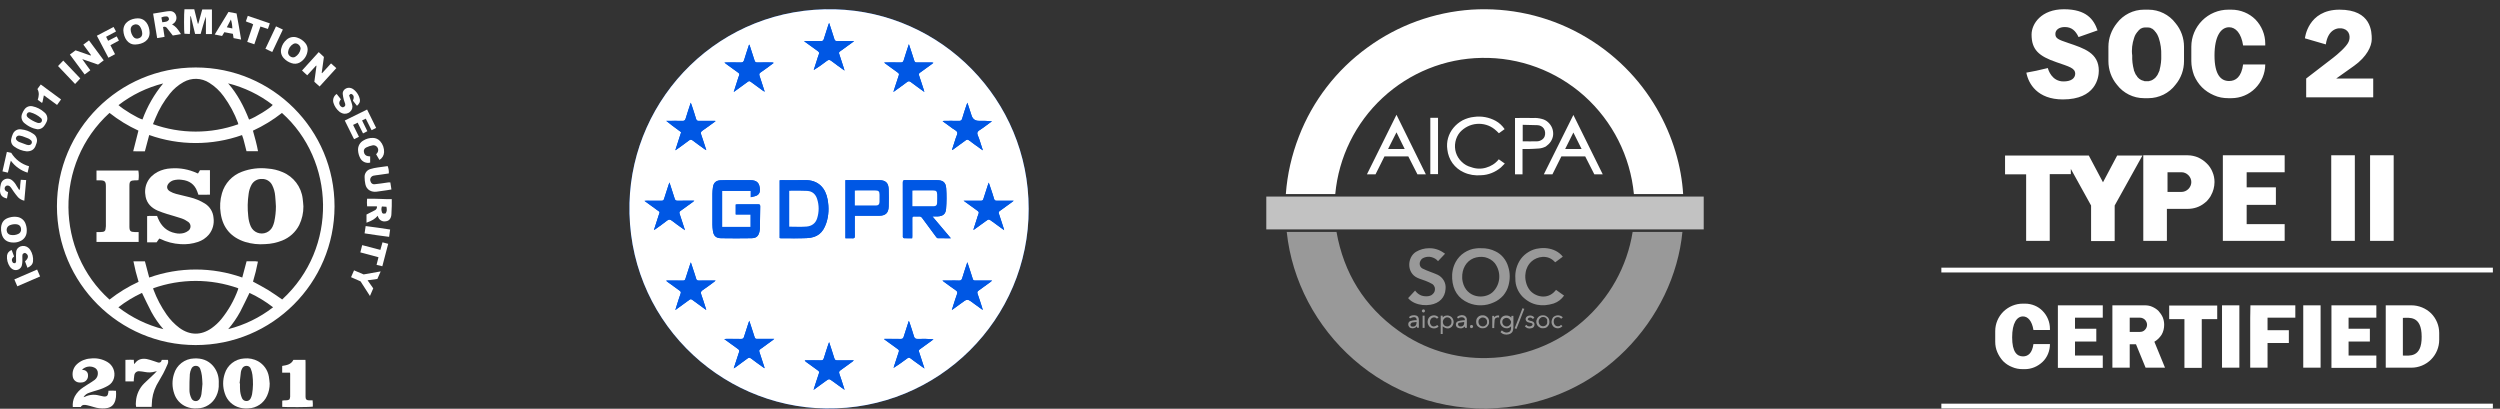
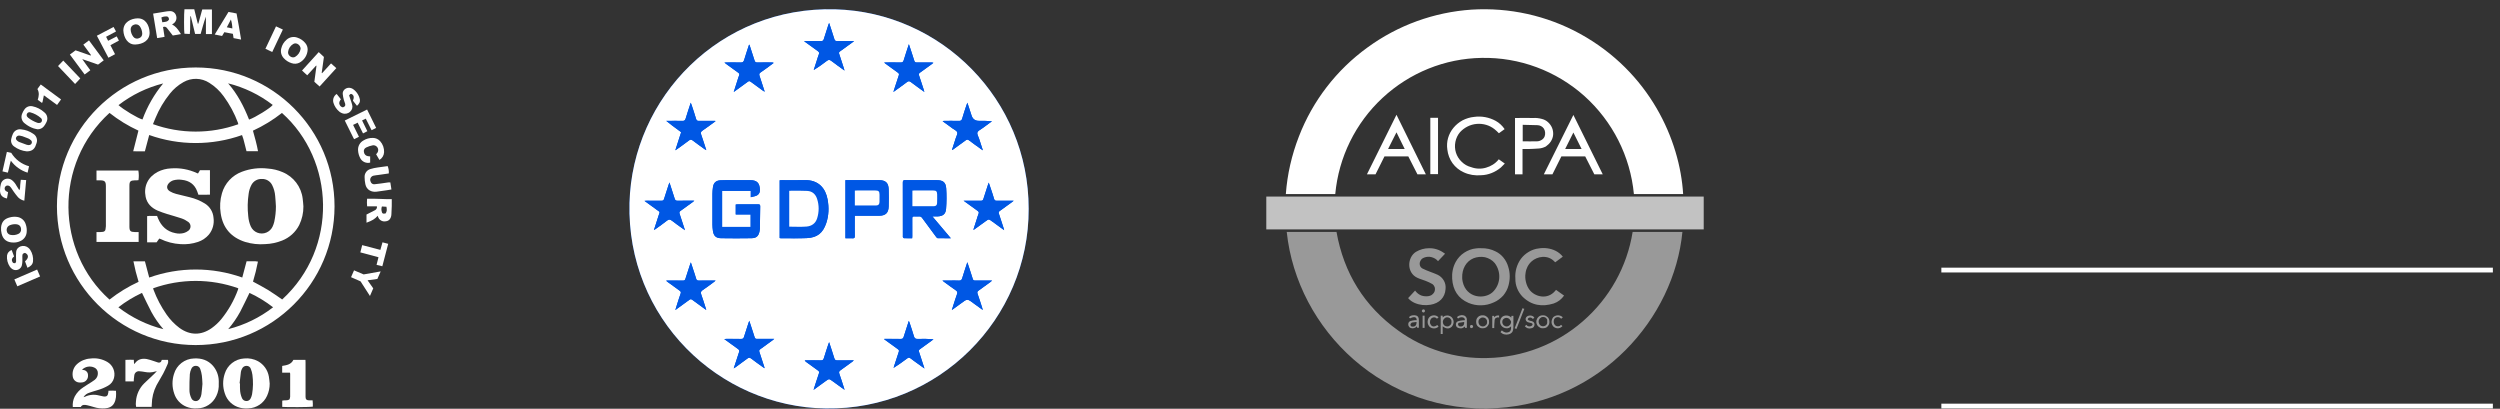
<svg xmlns="http://www.w3.org/2000/svg" width="263" height="43" viewBox="0 0 263 43" fill="none">
  <rect x="0" y="0" width="263" height="43" fill="#333333" stroke="none" />
  <path d="M20.605 7.098C28.67 7.105 35.201 13.649 35.193 21.713C35.185 29.778 28.642 36.309 20.577 36.301C12.523 36.294 5.995 29.765 5.99 21.71C5.982 13.647 12.511 7.105 20.574 7.098C20.584 7.098 20.594 7.098 20.605 7.098ZM15.697 29.197C18.862 28.072 22.32 28.071 25.487 29.195L25.942 27.483C26.152 27.483 26.344 27.478 26.538 27.485C26.738 27.469 26.939 27.48 27.135 27.52C26.998 28.23 26.826 28.933 26.616 29.626C27.156 29.923 27.692 30.193 28.201 30.506C28.711 30.818 29.193 31.17 29.685 31.505C35.605 26.079 35.236 16.852 29.662 11.881C28.722 12.621 27.697 13.248 26.609 13.748C26.816 14.48 27.013 15.182 27.143 15.906H25.931C25.857 15.614 25.79 15.335 25.716 15.058C25.652 14.769 25.568 14.486 25.462 14.21C22.303 15.329 18.855 15.327 15.697 14.204L15.24 15.922C15.03 15.922 14.836 15.923 14.643 15.922C14.445 15.92 14.248 15.917 14.013 15.913L14.563 13.742C13.478 13.244 12.457 12.619 11.52 11.877C5.637 17.242 5.885 26.468 11.52 31.517C12.463 30.776 13.49 30.148 14.579 29.647C14.36 28.938 14.179 28.218 14.037 27.491H15.246L15.697 29.197ZM25.067 13.07C25.061 13.022 25.05 12.975 25.038 12.928C24.667 11.929 24.158 10.987 23.528 10.127C23.122 9.564 22.61 9.084 22.021 8.715C21.198 8.182 20.148 8.153 19.297 8.641C18.75 8.948 18.268 9.358 17.877 9.848C17.25 10.624 16.738 11.488 16.358 12.411C16.269 12.617 16.187 12.827 16.092 13.06C18.993 14.101 22.165 14.105 25.067 13.07ZM16.107 30.329C16.127 30.399 16.135 30.44 16.15 30.477C16.496 31.404 16.959 32.283 17.527 33.094C17.899 33.629 18.354 34.102 18.875 34.493C19.97 35.291 21.157 35.302 22.263 34.523C22.642 34.253 22.984 33.934 23.28 33.576C24.036 32.641 24.631 31.587 25.042 30.458C25.054 30.414 25.062 30.37 25.066 30.326C22.168 29.295 19.004 29.297 16.107 30.329ZM24.007 34.625C25.723 34.193 27.331 33.411 28.729 32.327C27.961 31.73 27.128 31.222 26.246 30.813C25.91 31.496 25.602 32.162 25.261 32.81C24.908 33.457 24.487 34.065 24.007 34.625ZM17.189 34.63C16.704 34.077 16.282 33.471 15.93 32.825C15.581 32.172 15.274 31.497 14.939 30.812C14.056 31.222 13.221 31.73 12.453 32.327C13.857 33.412 15.469 34.196 17.189 34.63ZM26.201 12.581C26.847 12.363 28.466 11.359 28.692 11.039C27.299 9.968 25.701 9.194 23.997 8.767C24.981 9.894 25.655 11.192 26.201 12.581ZM17.166 8.777C15.459 9.205 13.859 9.983 12.467 11.059C12.967 11.524 14.515 12.453 14.988 12.57C15.495 11.192 16.231 9.91 17.166 8.777Z" fill="white" />
  <path d="M28.371 40.357C28.374 40.8 28.279 41.237 28.095 41.639C27.747 42.416 26.99 42.928 26.14 42.962C25.836 42.99 25.53 42.965 25.236 42.888C24.48 42.7 23.879 42.129 23.65 41.385C23.421 40.715 23.417 39.989 23.64 39.318C23.916 38.408 24.731 37.766 25.68 37.711C26.188 37.656 26.701 37.758 27.149 38.003C27.748 38.34 28.164 38.928 28.283 39.605C28.332 39.851 28.343 40.106 28.371 40.357ZM25.205 40.329L25.248 40.333C25.248 40.526 25.235 40.721 25.25 40.914C25.253 41.253 25.325 41.586 25.462 41.896C25.54 42.07 25.712 42.184 25.903 42.189C26.103 42.203 26.291 42.088 26.371 41.904C26.439 41.768 26.489 41.624 26.518 41.476C26.633 40.801 26.645 40.113 26.555 39.435C26.525 39.219 26.468 39.006 26.387 38.804C26.324 38.613 26.143 38.484 25.942 38.487C25.733 38.48 25.541 38.602 25.459 38.793C25.402 38.897 25.363 39.009 25.343 39.126C25.288 39.526 25.249 39.928 25.205 40.329Z" fill="white" />
  <path d="M23.013 40.355C23.041 40.805 22.953 41.253 22.757 41.658C22.395 42.448 21.608 42.957 20.74 42.965C20.351 42.994 19.96 42.932 19.599 42.785C18.986 42.533 18.519 42.022 18.322 41.39C18.096 40.729 18.089 40.013 18.302 39.347C18.576 38.397 19.434 37.734 20.422 37.708C21.195 37.67 21.874 37.882 22.402 38.479C22.763 38.898 22.977 39.424 23.01 39.977C23.022 40.101 23.013 40.229 23.013 40.355ZM21.298 40.401C21.275 40.044 21.275 39.772 21.236 39.507C21.204 39.273 21.148 39.044 21.069 38.823C21.008 38.62 20.82 38.483 20.609 38.484C20.39 38.475 20.19 38.612 20.119 38.82C20.042 38.989 19.992 39.169 19.971 39.353C19.94 39.899 19.921 40.447 19.929 40.994C19.923 41.308 19.994 41.62 20.136 41.9C20.246 42.15 20.539 42.263 20.79 42.153C20.894 42.106 20.98 42.025 21.032 41.922C21.113 41.784 21.167 41.631 21.189 41.472C21.241 41.088 21.269 40.702 21.297 40.401H21.298Z" fill="white" />
  <path d="M8.631 38.893C8.659 38.905 8.688 38.914 8.718 38.92C9.013 38.916 9.255 39.152 9.259 39.446C9.259 39.464 9.259 39.482 9.258 39.499C9.282 39.843 9.047 40.152 8.71 40.221C8.593 40.241 8.474 40.247 8.356 40.239C7.983 40.23 7.678 39.941 7.648 39.569C7.579 39.091 7.756 38.61 8.119 38.289C8.501 37.949 8.988 37.748 9.499 37.719C10.116 37.634 10.743 37.759 11.282 38.072C11.877 38.412 12.167 39.11 11.99 39.772C11.903 40.113 11.679 40.403 11.371 40.573C11.02 40.777 10.644 40.935 10.253 41.044C9.97 41.13 9.684 41.207 9.407 41.311C9.148 41.384 8.925 41.552 8.783 41.782C8.838 41.768 8.893 41.752 8.946 41.733C9.401 41.518 9.918 41.471 10.404 41.601C10.559 41.643 10.716 41.677 10.874 41.704C11.217 41.755 11.354 41.642 11.395 41.289C11.401 41.239 11.404 41.189 11.411 41.106C11.674 41.089 11.938 41.09 12.201 41.11C12.231 41.57 12.231 42.012 12.006 42.422C11.796 42.805 11.433 42.928 11.031 42.963C10.642 42.989 10.252 42.942 9.88 42.825C9.637 42.755 9.394 42.677 9.147 42.626C8.903 42.575 8.65 42.544 8.498 42.813H7.658C7.622 42.43 7.693 42.044 7.867 41.7C8.085 41.306 8.399 40.973 8.781 40.734C9.066 40.538 9.366 40.361 9.656 40.174C9.764 40.108 9.869 40.036 9.969 39.957C10.186 39.788 10.308 39.524 10.295 39.248C10.3 38.995 10.151 38.765 9.918 38.666C9.485 38.465 8.97 38.555 8.631 38.893Z" fill="white" />
  <path d="M14.076 37.848C14.086 38.01 14.094 38.14 14.104 38.301C14.137 38.275 14.169 38.245 14.198 38.214C14.511 37.786 14.948 37.685 15.436 37.77C15.683 37.825 15.926 37.895 16.165 37.98C16.309 38.025 16.453 38.075 16.596 38.125C16.714 38.173 16.848 38.145 16.939 38.055L17.024 37.858H17.663C17.708 37.998 17.701 38.148 17.644 38.282C17.495 38.622 17.348 38.963 17.174 39.29C16.952 39.706 16.697 40.106 16.47 40.52C16.147 41.146 15.976 41.839 15.969 42.543C15.966 42.626 15.96 42.708 15.955 42.805H14.32C14.28 42.615 14.274 42.42 14.302 42.227C14.35 41.503 14.664 40.822 15.185 40.315C15.528 39.977 15.886 39.654 16.235 39.323C16.313 39.248 16.386 39.167 16.504 39.045C16.404 39.068 16.361 39.073 16.321 39.086C15.971 39.191 15.601 39.206 15.244 39.132C15.054 39.096 14.861 39.069 14.668 39.055C14.403 39.023 14.162 39.211 14.13 39.477C14.13 39.479 14.129 39.482 14.129 39.483C14.105 39.608 14.09 39.733 14.083 39.859C14.075 39.941 14.075 40.025 14.07 40.12H13.194V37.858C13.34 37.855 13.48 37.849 13.62 37.847C13.762 37.847 13.906 37.848 14.076 37.848Z" fill="white" />
  <path d="M29.686 38.494C30.157 38.419 30.625 38.348 30.863 37.858H32.133C32.137 37.952 32.143 38.041 32.144 38.131C32.145 39.28 32.145 40.429 32.144 41.577C32.144 41.637 32.142 41.695 32.144 41.755C32.152 42.014 32.232 42.099 32.496 42.116C32.621 42.123 32.747 42.117 32.885 42.117C32.913 42.338 32.919 42.56 32.907 42.781C32.705 42.831 30.107 42.848 29.691 42.804V42.148C29.924 42.073 30.194 42.185 30.458 42.013C30.492 41.922 30.514 41.829 30.524 41.734C30.531 40.932 30.528 40.129 30.527 39.327C30.522 39.285 30.514 39.244 30.501 39.204H29.685L29.686 38.494Z" fill="white" />
  <path d="M20.436 0.973L20.809 2.493L20.863 2.492L21.276 0.996H22.295V3.581H21.663V1.751C21.433 2.342 21.294 2.958 21.106 3.572H20.525L20.075 1.713L20.021 1.714C20.018 1.865 20.015 2.015 20.013 2.166C20.012 2.317 20.011 2.471 20.009 2.623C20.007 2.784 20.01 2.944 20.003 3.105C19.996 3.255 19.979 3.405 19.965 3.577L19.403 3.547C19.347 3.362 19.349 1.362 19.404 0.973H20.436Z" fill="white" />
  <path d="M33.622 9.1L33.069 8.604L33.294 6.923L33.25 6.904L32.319 7.923L31.773 7.42L33.531 5.482L34.076 5.991L33.842 7.675L33.884 7.698L34.825 6.67L35.38 7.167L33.622 9.1Z" fill="white" />
  <path d="M9.57 5.79L8.766 4.694L9.361 4.248L10.914 6.347L10.316 6.796L8.653 6.218C8.937 6.648 9.227 7.002 9.501 7.392L8.906 7.836L7.351 5.737L7.948 5.295L9.527 5.842L9.57 5.79Z" fill="white" />
  <path d="M39.736 22.702C39.438 23.038 39.172 23.203 38.556 23.428V22.569L39.384 22.146C39.513 22.1 39.613 21.994 39.651 21.861C39.655 21.81 39.656 21.759 39.652 21.707H38.621C38.594 21.442 38.593 21.174 38.618 20.909C39.488 20.878 40.342 20.963 41.214 20.952C41.214 21.208 41.218 21.434 41.213 21.66C41.206 21.939 41.191 22.217 41.178 22.495C41.175 22.546 41.175 22.597 41.167 22.647C41.112 23.026 40.909 23.247 40.585 23.28C40.228 23.356 39.873 23.144 39.769 22.795C39.76 22.767 39.75 22.737 39.736 22.702ZM40.56 22.457C40.7 22.254 40.719 22.106 40.654 21.752L40.178 21.721C40.121 21.872 40.109 22.036 40.145 22.194C40.198 22.466 40.262 22.508 40.56 22.457Z" fill="white" />
  <path d="M16.108 1.432C16.568 1.355 16.999 1.282 17.431 1.214C17.572 1.189 17.715 1.174 17.858 1.171C18.166 1.147 18.446 1.347 18.525 1.645C18.629 1.952 18.517 2.29 18.251 2.475C18.205 2.507 18.157 2.536 18.103 2.571C18.487 2.79 18.657 2.976 19.037 3.586C18.891 3.613 18.754 3.64 18.616 3.664C18.475 3.689 18.334 3.71 18.177 3.735C17.982 3.485 17.785 3.234 17.589 2.981C17.501 2.829 17.312 2.768 17.152 2.842L17.31 3.876L16.532 4.006L16.108 1.432ZM17.783 2.035C17.759 1.828 17.666 1.717 17.5 1.728C17.32 1.722 17.141 1.759 16.977 1.837L17.072 2.341C17.36 2.297 17.642 2.323 17.783 2.035Z" fill="white" />
  <path d="M12.976 3.203C12.981 2.318 13.79 1.947 14.465 1.93C15.306 1.908 15.714 2.66 15.738 3.411C15.764 4.245 15.042 4.656 14.229 4.683C13.452 4.709 13.015 3.976 12.976 3.203ZM14.963 3.521C14.951 3.251 14.863 2.989 14.708 2.767C14.567 2.577 14.316 2.507 14.097 2.597C13.88 2.666 13.736 2.873 13.746 3.101C13.757 3.381 13.855 3.65 14.026 3.872C14.164 4.054 14.41 4.116 14.617 4.02C14.837 3.958 14.982 3.749 14.963 3.521Z" fill="white" />
  <path d="M32.366 5.236C32.336 5.803 32.014 6.314 31.516 6.586C31.257 6.722 30.954 6.744 30.679 6.646C30.362 6.549 30.077 6.368 29.854 6.123C29.591 5.847 29.491 5.454 29.592 5.086C29.674 4.737 29.863 4.424 30.134 4.189C30.445 3.898 30.895 3.811 31.292 3.964C31.615 4.07 31.901 4.267 32.116 4.53C32.284 4.727 32.373 4.978 32.366 5.236ZM31.627 5.135C31.627 4.768 31.2 4.408 30.843 4.63C30.539 4.81 30.34 5.124 30.305 5.475C30.268 5.846 30.711 6.162 31.033 5.992C31.349 5.811 31.568 5.496 31.627 5.135Z" fill="white" />
  <path d="M1.41 25.515C0.742 25.515 0.315 25.197 0.169 24.578C0.113 24.358 0.094 24.13 0.113 23.903C0.177 23.327 0.472 23.011 1.036 22.869C1.272 22.804 1.519 22.786 1.762 22.816C2.204 22.859 2.577 23.164 2.706 23.589C2.803 23.861 2.837 24.151 2.805 24.439C2.771 24.845 2.515 25.199 2.14 25.36C1.912 25.47 1.662 25.523 1.41 25.515ZM1.605 23.585C1.376 23.58 1.149 23.631 0.945 23.737C0.761 23.852 0.666 24.07 0.708 24.283C0.731 24.502 0.899 24.678 1.115 24.711C1.383 24.762 1.66 24.729 1.908 24.617C2.112 24.537 2.238 24.331 2.216 24.112C2.201 23.769 1.991 23.587 1.605 23.585Z" fill="white" />
  <path d="M41.178 19.933C40.992 19.965 40.828 19.994 40.664 20.018C40.314 20.069 39.962 20.123 39.611 20.166C39.104 20.23 38.561 20.001 38.435 19.376C38.382 19.128 38.356 18.877 38.356 18.624C38.341 18.246 38.581 17.904 38.943 17.79C39.208 17.708 39.48 17.649 39.756 17.614C40.097 17.558 40.441 17.52 40.783 17.474C40.882 17.719 40.923 17.984 40.902 18.247C40.541 18.299 40.175 18.351 39.809 18.405C39.65 18.428 39.489 18.439 39.333 18.474C39.088 18.507 38.915 18.731 38.948 18.976C38.955 19.031 38.972 19.083 38.998 19.131C39.055 19.298 39.221 19.403 39.396 19.383C39.615 19.365 39.831 19.335 40.049 19.305C40.325 19.268 40.6 19.224 40.876 19.186C40.938 19.182 41 19.182 41.063 19.186L41.178 19.933Z" fill="white" />
  <path d="M38.19 14.036L37.625 12.904L37.146 13.141L37.761 14.388L37.262 14.642C37.239 14.613 37.217 14.582 37.198 14.55C36.893 13.937 36.59 13.323 36.271 12.679L38.618 11.522L39.57 13.454L39.091 13.697L38.479 12.482L38.091 12.67L38.645 13.803L38.19 14.036Z" fill="white" />
  <path d="M37.555 11.133L37.128 10.591C37.268 10.256 37.233 10.034 37.027 9.914C36.913 9.848 36.862 9.867 36.727 10.037L36.84 10.38C36.909 10.588 36.99 10.793 37.043 11.005C37.128 11.271 37.047 11.562 36.838 11.747C36.618 11.957 36.297 12.024 36.011 11.919C35.9 11.881 35.796 11.823 35.704 11.749C35.407 11.507 35.19 11.182 35.078 10.815C34.973 10.465 35.111 10.086 35.418 9.885L35.861 10.443C35.742 10.614 35.626 10.786 35.724 11.001C35.779 11.156 35.914 11.269 36.078 11.294C36.305 11.206 36.362 11.114 36.306 10.898C36.272 10.768 36.205 10.646 36.174 10.516C36.116 10.306 36.076 10.09 36.054 9.873C36.023 9.441 36.487 9.15 36.874 9.254C36.965 9.275 37.051 9.311 37.129 9.361C37.509 9.623 37.772 10.024 37.86 10.477C37.904 10.704 37.802 10.909 37.555 11.133Z" fill="white" />
  <path d="M1.229 26.302L1.48 26.981C1.29 27.123 1.187 27.292 1.295 27.528C1.358 27.666 1.405 27.693 1.593 27.687C1.73 27.582 1.692 27.434 1.69 27.292C1.679 27.032 1.682 26.771 1.698 26.511C1.758 25.89 2.503 25.7 2.947 26.039C3.042 26.11 3.123 26.197 3.187 26.297C3.416 26.656 3.518 27.083 3.473 27.507C3.432 27.844 3.199 28.027 2.889 28.172L2.632 27.494C3.043 27.139 3.038 26.784 2.628 26.601C2.402 26.668 2.359 26.712 2.351 26.926C2.345 27.095 2.363 27.265 2.356 27.433C2.354 27.593 2.336 27.753 2.301 27.91C2.214 28.264 1.857 28.482 1.502 28.396C1.419 28.376 1.342 28.34 1.272 28.291C1.18 28.23 1.102 28.152 1.04 28.061C0.804 27.716 0.698 27.298 0.739 26.881C0.775 26.609 0.967 26.382 1.229 26.302Z" fill="white" />
  <path d="M25.364 4.163L24.57 4.009C24.544 3.843 24.524 3.704 24.502 3.559L23.601 3.387L23.363 3.784L22.588 3.631L24.037 1.254L24.886 1.416C25.059 2.317 25.21 3.218 25.364 4.163ZM24.442 2.992C24.438 2.674 24.387 2.358 24.291 2.055L23.861 2.871L24.442 2.992Z" fill="white" />
  <path d="M3.953 13.603C3.815 13.571 3.672 13.55 3.537 13.505C3.209 13.394 2.903 13.225 2.635 13.005C2.283 12.767 2.159 12.307 2.344 11.924C2.402 11.775 2.48 11.634 2.576 11.507C2.765 11.234 3.102 11.106 3.424 11.182C3.882 11.276 4.304 11.491 4.65 11.806C4.983 12.056 5.079 12.514 4.872 12.877C4.8 13.029 4.711 13.172 4.606 13.303C4.444 13.496 4.205 13.607 3.953 13.603ZM4.052 12.939C4.238 12.946 4.34 12.896 4.389 12.778C4.446 12.649 4.407 12.498 4.295 12.412C3.978 12.133 3.601 11.93 3.193 11.819C3.058 11.774 2.91 11.833 2.843 11.959C2.781 12.065 2.792 12.197 2.871 12.29C2.895 12.325 2.924 12.355 2.957 12.382C3.25 12.61 3.577 12.79 3.926 12.916C3.967 12.928 4.009 12.936 4.052 12.939Z" fill="white" />
  <path d="M38.941 16.456V17.107C38.515 17.216 38.071 17.008 37.883 16.61C37.759 16.369 37.686 16.105 37.669 15.834C37.63 15.4 37.853 14.985 38.236 14.777C38.532 14.592 38.877 14.499 39.227 14.509C39.518 14.509 39.796 14.633 39.99 14.851C40.276 15.17 40.425 15.588 40.406 16.016C40.389 16.351 40.204 16.655 39.916 16.826L39.568 16.225C39.6 16.188 39.629 16.158 39.655 16.127C39.843 15.92 39.828 15.601 39.622 15.413C39.512 15.313 39.364 15.266 39.215 15.286C38.976 15.331 38.743 15.408 38.524 15.515C38.328 15.601 38.227 15.821 38.291 16.026C38.324 16.233 38.487 16.395 38.695 16.427C38.767 16.441 38.843 16.444 38.941 16.456Z" fill="white" />
  <path d="M2.803 15.923C2.328 15.873 1.875 15.696 1.49 15.413C1.231 15.234 1.11 14.914 1.186 14.608C1.223 14.427 1.28 14.251 1.356 14.084C1.503 13.744 1.862 13.549 2.227 13.609C2.675 13.65 3.104 13.806 3.474 14.061C3.828 14.261 3.984 14.689 3.842 15.07C3.81 15.184 3.769 15.295 3.719 15.401C3.552 15.763 3.262 15.925 2.803 15.923ZM2.977 15.266C3.182 15.264 3.29 15.196 3.336 15.067C3.383 14.944 3.338 14.804 3.228 14.731C3.152 14.665 3.067 14.609 2.976 14.566C2.775 14.48 2.568 14.404 2.362 14.332C2.266 14.3 2.167 14.278 2.067 14.264C1.912 14.235 1.757 14.318 1.695 14.462C1.645 14.587 1.683 14.7 1.822 14.813C1.879 14.864 1.944 14.905 2.014 14.935C2.272 15.036 2.533 15.132 2.795 15.225C2.855 15.243 2.917 15.256 2.98 15.264L2.977 15.266Z" fill="white" />
  <path d="M0.852 20.218L0.732 20.88C0.217 20.775 -0.012 20.497 0.001 19.985C0.006 19.773 0.035 19.564 0.09 19.36C0.183 18.966 0.577 18.721 0.971 18.814C1.077 18.839 1.175 18.886 1.259 18.953C1.451 19.108 1.608 19.299 1.722 19.517C1.82 19.672 1.918 19.828 2.031 20.009C2.153 19.819 2.098 19.637 2.125 19.471C2.153 19.297 2.164 19.121 2.187 18.914L2.753 18.944C2.687 19.679 2.624 20.383 2.559 21.113C2.309 21.061 2.08 20.936 1.901 20.754C1.732 20.566 1.586 20.358 1.436 20.155C1.346 20.032 1.268 19.901 1.183 19.776C1.155 19.734 1.122 19.694 1.088 19.658C0.996 19.542 0.843 19.492 0.701 19.529C0.577 19.574 0.493 19.688 0.489 19.819C0.484 19.968 0.576 20.103 0.716 20.152C0.754 20.167 0.791 20.187 0.852 20.218Z" fill="white" />
  <path d="M12.277 3.826L12.511 4.269L11.615 4.754L12.103 5.7L11.405 6.073L10.19 3.759L11.947 2.837L12.207 3.309L11.161 3.869L11.374 4.292L12.277 3.826Z" fill="white" />
  <path d="M37.929 29.598L36.93 29.16L37.245 28.439L38.257 28.869L40.048 28.551L39.699 29.345L38.667 29.486L39.265 30.335L38.919 31.137L37.929 29.598Z" fill="white" />
-   <path d="M26.755 4.661L26.011 4.407L26.635 2.56C26.402 2.404 26.123 2.381 25.866 2.246L26.067 1.667L28.385 2.456L28.184 3.045L27.397 2.79L26.755 4.661Z" fill="white" />
  <path d="M38.102 25.787L40.015 26.288L40.238 25.492L40.838 25.649L40.221 28.01L39.613 27.862L39.817 27.06L37.907 26.55L38.102 25.787Z" fill="white" />
  <path d="M0.825 18.163L0.26 18.029L0.722 15.978L1.18 16.078C1.603 16.77 2.274 17.275 3.056 17.49L2.904 18.165C2.197 17.945 1.58 17.503 1.142 16.905C0.999 17.334 0.957 17.744 0.825 18.163Z" fill="white" />
  <path d="M4.616 10.026C4.566 10.278 4.524 10.492 4.479 10.706C4.464 10.749 4.445 10.792 4.422 10.832L3.971 10.502C4.096 10.118 4.148 9.738 3.936 9.365L4.287 8.886L6.423 10.46L6.003 11.04L4.616 10.026Z" fill="white" />
  <path d="M8.445 8.251L7.9 8.835L6.104 6.946L6.654 6.373L8.445 8.251Z" fill="white" />
  <path d="M28.637 5.474L27.922 5.13L29.036 2.772L29.757 3.108L28.637 5.474Z" fill="white" />
  <path d="M3.906 28.355L4.219 29.084L1.822 30.12L1.509 29.392L3.906 28.355Z" fill="white" />
-   <path d="M38.354 24.549L38.467 23.782C39.328 23.886 40.17 24.015 41.042 24.146L40.935 24.916C40.065 24.809 39.22 24.685 38.354 24.549Z" fill="white" />
  <path d="M31.918 21.713C31.925 22.392 31.774 23.065 31.477 23.676C31.096 24.422 30.455 25.003 29.675 25.309C29.109 25.534 28.508 25.659 27.899 25.681C27.19 25.737 26.476 25.659 25.796 25.454C24.323 24.982 23.441 23.989 23.217 22.442C23.105 21.738 23.15 21.018 23.349 20.334C23.647 19.289 24.424 18.45 25.442 18.07C26.315 17.738 27.255 17.622 28.183 17.734C28.715 17.769 29.237 17.896 29.727 18.107C30.888 18.586 31.699 19.658 31.843 20.905C31.883 21.172 31.894 21.444 31.918 21.713ZM29.026 21.713C29.002 21.351 28.99 20.987 28.95 20.627C28.92 20.221 28.81 19.827 28.627 19.464C28.423 19.06 28.003 18.81 27.551 18.827C27.091 18.804 26.659 19.051 26.447 19.46C26.297 19.745 26.2 20.054 26.159 20.373C26.04 21.159 26.025 21.957 26.116 22.746C26.145 23.108 26.231 23.465 26.373 23.799C26.647 24.44 27.39 24.737 28.03 24.463C28.312 24.343 28.54 24.124 28.672 23.849C28.751 23.68 28.812 23.505 28.854 23.324C28.968 22.794 29.026 22.255 29.026 21.713Z" fill="white" />
  <path d="M20.872 20.485C20.822 20.347 20.784 20.235 20.743 20.125C20.466 19.38 19.908 19 19.137 18.918C18.844 18.873 18.543 18.889 18.257 18.965C18.069 19.02 17.899 19.124 17.766 19.267C17.491 19.571 17.521 19.913 17.87 20.126C18.073 20.246 18.293 20.337 18.52 20.396C19 20.528 19.491 20.623 19.972 20.753C20.532 20.888 21.066 21.111 21.556 21.413C22.083 21.741 22.421 22.302 22.463 22.92C22.552 23.548 22.376 24.184 21.976 24.676C21.673 25.033 21.278 25.3 20.834 25.449C20.24 25.649 19.612 25.729 18.987 25.683C18.251 25.643 17.53 25.457 16.867 25.136C16.838 25.122 16.806 25.113 16.756 25.096L16.474 25.494H15.477V22.737C15.649 22.711 15.824 22.704 15.998 22.716C16.166 22.712 16.334 22.715 16.524 22.715C16.559 22.806 16.59 22.891 16.625 22.974C16.971 23.801 17.554 24.355 18.453 24.527C18.752 24.596 19.062 24.59 19.358 24.508C19.519 24.46 19.67 24.384 19.803 24.281C20.061 24.097 20.121 23.739 19.938 23.481C19.901 23.428 19.855 23.383 19.802 23.345C19.585 23.185 19.345 23.059 19.09 22.973C18.595 22.801 18.086 22.675 17.587 22.516C17.239 22.411 16.898 22.288 16.563 22.147C15.928 21.864 15.463 21.405 15.321 20.707C15.096 19.591 15.565 18.622 16.587 18.082C17.025 17.859 17.507 17.734 17.998 17.714C18.93 17.645 19.864 17.815 20.712 18.206C20.743 18.22 20.775 18.23 20.831 18.252L21.037 17.907H22.087V20.48C21.892 20.481 21.693 20.485 21.495 20.485C21.291 20.486 21.088 20.485 20.872 20.485Z" fill="white" />
  <path d="M14.585 24.413V25.45H10.151V24.413C10.288 24.413 10.422 24.415 10.554 24.412C10.646 24.412 10.739 24.404 10.831 24.389C10.971 24.375 11.084 24.265 11.1 24.124C11.12 24.016 11.134 23.907 11.139 23.799C11.142 22.395 11.142 20.991 11.139 19.587C11.138 19.09 11.02 18.977 10.523 18.969C10.406 18.967 10.287 18.969 10.151 18.969V17.937H14.555C14.613 18.272 14.618 18.615 14.569 18.952C14.508 18.958 14.444 18.965 14.378 18.97C14.312 18.974 14.243 18.97 14.175 18.971C13.722 18.988 13.615 19.084 13.615 19.531C13.611 20.968 13.611 22.406 13.615 23.843C13.617 24.305 13.725 24.404 14.188 24.413C14.314 24.414 14.439 24.413 14.585 24.413Z" fill="white" />
  <g clip-path="url(#clip0_1818_417)">
    <path d="M108.215 21.968C108.227 10.46 99.027 1.29 87.869 0.981C75.769 0.646 66.51 10.227 66.223 21.354C65.91 33.47 75.584 42.806 86.869 42.97C98.749 43.143 108.259 33.539 108.215 21.967V21.968Z" fill="#0057E4" />
    <path d="M108.215 21.968C108.259 33.54 98.749 43.144 86.869 42.971C75.584 42.806 65.91 33.47 66.223 21.354C66.51 10.227 75.769 0.646 87.869 0.981C99.027 1.29 108.227 10.46 108.215 21.968H108.215ZM78.982 20.746C79.148 20.705 79.279 20.673 79.408 20.641C79.786 20.548 79.964 20.306 79.941 19.916C79.901 19.23 79.616 18.958 78.924 18.953C78.259 18.949 77.596 18.951 76.931 18.953C76.553 18.953 76.174 18.947 75.796 18.966C75.316 18.992 75.067 19.23 75.001 19.704C74.969 19.937 74.949 20.173 74.947 20.407C74.941 21.478 74.942 22.549 74.947 23.62C74.948 23.834 74.967 24.048 74.995 24.26C75.067 24.801 75.307 25.049 75.848 25.059C76.919 25.078 77.991 25.077 79.062 25.059C79.579 25.05 79.802 24.831 79.906 24.322C79.923 24.239 79.939 24.153 79.94 24.069C79.953 23.283 79.959 22.499 79.975 21.714C79.978 21.545 79.925 21.493 79.755 21.494C79.034 21.503 78.313 21.498 77.591 21.499C77.53 21.499 77.468 21.509 77.398 21.515V22.564H78.968V23.874H75.967V20.079H78.982V20.746ZM98.088 22.769C98.311 22.769 98.46 22.774 98.609 22.768C99.201 22.742 99.486 22.532 99.531 21.944C99.584 21.241 99.589 20.53 99.543 19.827C99.499 19.174 99.198 18.953 98.539 18.952C97.439 18.952 96.339 18.956 95.239 18.947C95.036 18.945 94.974 18.999 94.975 19.207C94.982 21.071 94.98 22.935 94.98 24.799C94.98 24.849 94.966 24.906 94.986 24.947C95.008 24.994 95.06 25.059 95.101 25.06C95.384 25.07 95.666 25.065 95.96 25.065C95.966 24.976 95.974 24.914 95.974 24.851C95.975 24.223 95.979 23.595 95.972 22.966C95.97 22.817 96.016 22.76 96.165 22.768C96.336 22.777 96.509 22.779 96.679 22.768C96.832 22.758 96.927 22.815 97.016 22.938C97.499 23.602 97.988 24.261 98.479 24.92C98.522 24.978 98.592 25.057 98.65 25.059C99.088 25.071 99.527 25.065 100.027 25.065C99.368 24.285 98.75 23.552 98.088 22.769ZM82.02 25.041C82.064 25.053 82.084 25.063 82.103 25.063C83.025 25.062 83.948 25.09 84.867 25.05C85.974 25.002 86.573 24.513 86.924 23.461C87.194 22.65 87.213 21.819 87.062 20.987C86.853 19.831 86.133 18.897 84.585 18.948C83.814 18.972 83.042 18.952 82.271 18.953C82.188 18.953 82.106 18.959 82.019 18.964V25.041L82.02 25.041ZM88.938 18.952V25.066C89.197 25.066 89.439 25.056 89.679 25.07C89.862 25.081 89.928 25.029 89.924 24.834C89.911 24.242 89.92 23.649 89.92 23.056C89.92 22.945 89.92 22.832 89.92 22.697C90.031 22.697 90.115 22.697 90.199 22.697C90.963 22.697 91.727 22.701 92.491 22.695C93.156 22.689 93.466 22.4 93.488 21.733C93.508 21.127 93.508 20.519 93.489 19.913C93.468 19.233 93.159 18.952 92.475 18.952C91.382 18.951 90.29 18.952 89.197 18.952C89.114 18.952 89.031 18.952 88.937 18.952H88.938ZM80.444 38.741C80.412 38.634 80.393 38.568 80.372 38.502C80.211 38.007 80.056 37.51 79.887 37.017C79.842 36.884 79.87 36.812 79.982 36.734C80.424 36.42 80.861 36.098 81.299 35.778C81.341 35.747 81.378 35.71 81.45 35.649C80.813 35.649 80.222 35.644 79.63 35.651C79.491 35.653 79.426 35.603 79.387 35.474C79.295 35.166 79.19 34.862 79.091 34.557C79.008 34.304 78.924 34.052 78.825 33.746C78.781 33.866 78.755 33.93 78.733 33.995C78.576 34.477 78.413 34.956 78.267 35.441C78.22 35.595 78.152 35.656 77.985 35.653C77.464 35.642 76.942 35.649 76.421 35.649C76.363 35.649 76.304 35.659 76.191 35.668C76.703 36.04 77.166 36.385 77.639 36.716C77.776 36.812 77.796 36.9 77.744 37.053C77.555 37.603 77.381 38.158 77.188 38.751C77.259 38.71 77.295 38.692 77.326 38.669C77.759 38.354 78.196 38.043 78.622 37.72C78.762 37.614 78.861 37.595 79.011 37.711C79.424 38.029 79.85 38.328 80.272 38.634C80.315 38.665 80.362 38.691 80.444 38.741V38.741ZM93.035 35.649C93.03 35.664 93.025 35.679 93.019 35.693C93.498 36.04 93.973 36.391 94.455 36.733C94.566 36.811 94.597 36.882 94.55 37.016C94.379 37.516 94.22 38.019 94.057 38.521C94.038 38.581 94.021 38.643 94.004 38.704C94.513 38.381 94.983 38.046 95.445 37.7C95.567 37.609 95.656 37.595 95.781 37.695C96.016 37.882 96.263 38.051 96.506 38.228C96.74 38.398 96.975 38.566 97.254 38.767C97.053 38.144 96.872 37.576 96.682 37.01C96.641 36.887 96.661 36.817 96.767 36.742C97.188 36.445 97.602 36.141 98.017 35.838C98.082 35.791 98.142 35.739 98.204 35.69C97.634 35.65 97.085 35.634 96.538 35.656C96.296 35.666 96.203 35.577 96.141 35.36C96.004 34.887 95.843 34.421 95.691 33.953C95.673 33.899 95.648 33.848 95.608 33.754C95.416 34.345 95.234 34.886 95.067 35.431C95.017 35.593 94.947 35.658 94.769 35.655C94.191 35.643 93.613 35.65 93.035 35.65V35.649ZM84.635 4.313C84.63 4.327 84.625 4.341 84.62 4.355C85.092 4.698 85.56 5.046 86.039 5.38C86.177 5.476 86.201 5.565 86.142 5.716C86.052 5.949 85.983 6.19 85.906 6.427C85.805 6.741 85.704 7.055 85.603 7.369C86.088 7.064 86.545 6.748 86.983 6.406C87.163 6.263 87.284 6.274 87.458 6.41C87.897 6.749 88.353 7.067 88.844 7.424C88.811 7.308 88.794 7.242 88.774 7.177C88.612 6.675 88.452 6.172 88.283 5.672C88.242 5.55 88.262 5.48 88.369 5.404C88.812 5.092 89.249 4.77 89.688 4.45C89.734 4.417 89.775 4.377 89.852 4.312C89.217 4.312 88.631 4.306 88.047 4.317C87.888 4.319 87.82 4.265 87.776 4.117C87.668 3.747 87.543 3.383 87.424 3.017C87.363 2.831 87.301 2.645 87.224 2.412C87.186 2.504 87.166 2.546 87.151 2.591C86.986 3.099 86.817 3.607 86.661 4.119C86.616 4.267 86.547 4.319 86.39 4.317C85.805 4.307 85.221 4.313 84.635 4.313ZM100.15 15.759C100.164 15.765 100.18 15.773 100.194 15.78C100.655 15.445 101.121 15.116 101.575 14.772C101.711 14.67 101.802 14.655 101.945 14.765C102.346 15.074 102.762 15.365 103.172 15.662C103.23 15.704 103.291 15.742 103.399 15.814C103.251 15.362 103.122 14.97 102.997 14.577C102.927 14.361 102.765 14.108 102.824 13.934C102.888 13.748 103.161 13.632 103.348 13.492C103.683 13.243 104.021 12.999 104.358 12.753C103.89 12.713 103.437 12.713 102.982 12.713C102.588 12.713 102.33 12.527 102.21 12.154C102.069 11.722 101.927 11.291 101.769 10.807C101.724 10.921 101.696 10.984 101.676 11.049C101.521 11.524 101.355 11.995 101.22 12.476C101.164 12.678 101.066 12.722 100.873 12.718C100.36 12.705 99.845 12.713 99.332 12.714C99.283 12.714 99.234 12.725 99.17 12.733C99.197 12.766 99.204 12.78 99.215 12.788C99.549 13.031 99.885 13.273 100.219 13.519C100.39 13.645 100.644 13.75 100.699 13.918C100.754 14.086 100.613 14.321 100.548 14.523C100.418 14.936 100.282 15.347 100.15 15.759ZM75.26 12.76L75.243 12.714C74.673 12.714 74.102 12.708 73.532 12.717C73.364 12.72 73.28 12.68 73.228 12.506C73.087 12.02 72.921 11.54 72.765 11.059C72.742 10.992 72.714 10.926 72.668 10.802C72.474 11.401 72.29 11.933 72.132 12.472C72.074 12.667 71.984 12.725 71.786 12.718C71.323 12.703 70.859 12.713 70.395 12.713C70.293 12.713 70.191 12.713 70.09 12.713C70.515 13.07 70.949 13.382 71.378 13.699C71.725 13.956 71.676 13.837 71.549 14.241C71.389 14.75 71.222 15.255 71.043 15.812C71.145 15.744 71.203 15.708 71.259 15.669C71.664 15.376 72.073 15.089 72.469 14.784C72.618 14.669 72.718 14.657 72.873 14.777C73.285 15.096 73.713 15.394 74.135 15.7C74.175 15.729 74.222 15.749 74.304 15.796C74.115 15.215 73.948 14.678 73.763 14.148C73.697 13.962 73.729 13.858 73.896 13.744C74.36 13.428 74.808 13.089 75.263 12.759L75.26 12.76ZM102.397 24.171C102.435 24.165 102.451 24.168 102.462 24.161C102.867 23.869 103.273 23.576 103.677 23.282C104.016 23.033 104.014 23.033 104.353 23.281C104.766 23.583 105.181 23.883 105.637 24.214C105.607 24.105 105.594 24.044 105.575 23.986C105.413 23.484 105.254 22.98 105.085 22.48C105.042 22.351 105.06 22.275 105.174 22.194C105.6 21.894 106.02 21.583 106.441 21.276C106.495 21.236 106.545 21.193 106.644 21.114C106.515 21.114 106.447 21.114 106.377 21.114C105.87 21.114 105.363 21.107 104.855 21.118C104.689 21.121 104.617 21.065 104.573 20.906C104.483 20.583 104.373 20.266 104.268 19.948C104.192 19.716 104.111 19.487 104.017 19.21C103.978 19.317 103.956 19.369 103.938 19.422C103.774 19.925 103.607 20.425 103.451 20.93C103.408 21.071 103.341 21.121 103.193 21.117C102.779 21.108 102.364 21.114 101.95 21.114C101.777 21.114 101.604 21.114 101.368 21.114C101.891 21.493 102.354 21.838 102.826 22.169C102.958 22.262 103.007 22.343 102.941 22.5C102.866 22.677 102.817 22.864 102.758 23.048C102.638 23.419 102.519 23.79 102.397 24.171ZM70.427 19.197C70.384 19.315 70.359 19.377 70.338 19.44C70.177 19.935 70.013 20.429 69.859 20.926C69.816 21.065 69.754 21.119 69.604 21.116C69.075 21.108 68.547 21.113 68.019 21.114C67.963 21.114 67.905 21.122 67.8 21.132C68.253 21.461 68.667 21.752 69.072 22.056C69.485 22.366 69.428 22.213 69.277 22.7C69.125 23.187 68.965 23.672 68.793 24.206C68.882 24.149 68.929 24.122 68.973 24.091C69.371 23.801 69.78 23.525 70.162 23.215C70.363 23.051 70.5 23.072 70.691 23.222C71.055 23.509 71.437 23.772 71.813 24.044C71.877 24.092 71.943 24.137 72.06 24.218C71.859 23.6 71.685 23.043 71.496 22.492C71.444 22.342 71.476 22.265 71.602 22.177C72.041 21.87 72.471 21.551 72.903 21.236C72.943 21.207 72.977 21.171 73.042 21.114C72.428 21.114 71.857 21.106 71.287 21.118C71.102 21.122 71.026 21.058 70.974 20.887C70.808 20.341 70.626 19.802 70.429 19.197H70.427ZM103.39 32.613C103.356 32.488 103.338 32.413 103.315 32.342C103.159 31.86 103.009 31.376 102.839 30.899C102.782 30.738 102.819 30.66 102.951 30.567C103.378 30.269 103.797 29.958 104.217 29.65C104.258 29.62 104.294 29.581 104.373 29.51C104.242 29.51 104.166 29.51 104.09 29.51C103.59 29.51 103.09 29.506 102.591 29.514C102.446 29.516 102.373 29.471 102.331 29.328C102.231 28.986 102.115 28.649 102.005 28.31C101.932 28.086 101.856 27.864 101.762 27.584C101.569 28.181 101.388 28.714 101.227 29.252C101.17 29.444 101.089 29.532 100.873 29.517C100.553 29.495 100.231 29.511 99.909 29.512C99.671 29.512 99.433 29.512 99.141 29.512C99.223 29.579 99.258 29.612 99.296 29.64C99.712 29.942 100.122 30.252 100.547 30.541C100.715 30.654 100.744 30.762 100.677 30.946C100.542 31.314 100.427 31.689 100.306 32.063C100.252 32.227 100.203 32.394 100.132 32.619C100.612 32.27 101.038 31.96 101.464 31.651C101.664 31.505 101.867 31.506 102.07 31.656C102.495 31.965 102.921 32.273 103.39 32.613ZM70.115 29.513C70.111 29.527 70.107 29.542 70.103 29.556C70.156 29.598 70.208 29.642 70.262 29.682C70.672 29.982 71.078 30.285 71.493 30.576C71.617 30.663 71.658 30.738 71.601 30.89C71.472 31.238 71.365 31.594 71.251 31.947C71.186 32.15 71.124 32.355 71.043 32.618C71.572 32.234 72.049 31.895 72.517 31.544C72.636 31.455 72.716 31.457 72.833 31.545C73.215 31.834 73.605 32.111 73.991 32.393C74.079 32.456 74.166 32.521 74.299 32.617C74.269 32.509 74.259 32.461 74.243 32.415C74.089 31.94 73.945 31.461 73.775 30.991C73.698 30.778 73.721 30.651 73.923 30.518C74.34 30.243 74.736 29.937 75.139 29.642C75.18 29.612 75.215 29.574 75.282 29.514C74.666 29.514 74.095 29.506 73.524 29.518C73.347 29.521 73.272 29.46 73.227 29.295C73.145 28.999 73.041 28.71 72.946 28.418C72.863 28.163 72.778 27.909 72.677 27.6C72.632 27.721 72.607 27.785 72.585 27.851C72.423 28.346 72.259 28.84 72.104 29.338C72.063 29.469 72.001 29.519 71.862 29.517C71.426 29.509 70.991 29.514 70.554 29.514C70.408 29.514 70.262 29.514 70.115 29.514V29.513ZM87.224 35.997C87.181 36.108 87.158 36.159 87.141 36.211C86.982 36.7 86.816 37.186 86.669 37.678C86.617 37.849 86.543 37.918 86.357 37.913C85.865 37.899 85.371 37.907 84.879 37.907C84.805 37.907 84.731 37.907 84.657 37.907C84.702 37.996 84.754 38.04 84.809 38.081C85.225 38.383 85.638 38.689 86.058 38.985C86.172 39.065 86.197 39.14 86.153 39.27C86.026 39.633 85.91 40.001 85.791 40.367C85.728 40.564 85.666 40.762 85.585 41.017C86.044 40.684 86.448 40.392 86.851 40.099C87.22 39.831 87.218 39.831 87.578 40.094C87.986 40.391 88.395 40.686 88.852 41.016C88.818 40.906 88.804 40.854 88.786 40.802C88.626 40.307 88.474 39.808 88.299 39.318C88.235 39.141 88.28 39.052 88.424 38.951C88.846 38.657 89.258 38.35 89.673 38.047C89.715 38.016 89.751 37.978 89.826 37.909C89.213 37.909 88.651 37.903 88.089 37.913C87.911 37.916 87.824 37.865 87.77 37.687C87.606 37.141 87.421 36.602 87.224 35.998V35.997ZM78.843 4.707C78.828 4.709 78.812 4.711 78.797 4.713C78.625 5.241 78.444 5.766 78.287 6.299C78.227 6.504 78.138 6.583 77.916 6.575C77.431 6.556 76.945 6.569 76.46 6.569C76.393 6.569 76.325 6.575 76.211 6.581C76.297 6.65 76.343 6.691 76.393 6.727C76.814 7.034 77.233 7.344 77.659 7.645C77.77 7.723 77.807 7.796 77.756 7.929C77.678 8.128 77.619 8.334 77.553 8.538C77.436 8.899 77.321 9.261 77.188 9.679C77.719 9.294 78.2 8.95 78.674 8.597C78.786 8.514 78.861 8.515 78.972 8.598C79.406 8.924 79.847 9.24 80.287 9.558C80.327 9.587 80.374 9.607 80.45 9.65C80.261 9.068 80.092 8.524 79.906 7.985C79.848 7.816 79.866 7.719 80.022 7.615C80.349 7.398 80.661 7.158 80.978 6.927C81.118 6.824 81.257 6.719 81.396 6.615C81.311 6.568 81.243 6.568 81.174 6.568C80.674 6.568 80.174 6.56 79.675 6.572C79.499 6.576 79.425 6.514 79.375 6.349C79.207 5.799 79.022 5.253 78.845 4.706L78.843 4.707ZM97.242 9.673C97.212 9.56 97.196 9.494 97.175 9.429C97.013 8.934 96.856 8.437 96.688 7.944C96.641 7.807 96.659 7.727 96.784 7.641C97.159 7.381 97.526 7.108 97.895 6.838C97.995 6.764 98.094 6.688 98.193 6.612C98.103 6.568 98.028 6.568 97.951 6.568C97.444 6.568 96.937 6.564 96.43 6.571C96.292 6.573 96.225 6.526 96.184 6.394C96.072 6.026 95.95 5.661 95.83 5.295C95.766 5.097 95.699 4.9 95.614 4.647C95.417 5.251 95.232 5.79 95.069 6.336C95.013 6.522 94.924 6.578 94.736 6.573C94.244 6.56 93.75 6.568 93.258 6.569C93.191 6.569 93.124 6.575 93.01 6.581C93.089 6.647 93.13 6.683 93.173 6.715C93.6 7.026 94.025 7.341 94.456 7.645C94.568 7.724 94.596 7.797 94.55 7.929C94.381 8.422 94.225 8.918 94.063 9.414C94.041 9.482 94.02 9.552 93.983 9.678C94.498 9.305 94.964 8.976 95.418 8.631C95.57 8.515 95.67 8.52 95.822 8.635C96.273 8.982 96.741 9.309 97.241 9.672L97.242 9.673Z" fill="white" />
    <path d="M78.982 20.746V20.079H75.966V23.874H78.968V22.564H77.397V21.515C77.468 21.509 77.529 21.499 77.591 21.499C78.312 21.498 79.034 21.503 79.755 21.494C79.925 21.493 79.979 21.545 79.975 21.714C79.957 22.498 79.951 23.283 79.939 24.069C79.938 24.154 79.923 24.239 79.906 24.322C79.802 24.831 79.579 25.05 79.061 25.059C77.991 25.076 76.919 25.078 75.848 25.059C75.306 25.049 75.067 24.801 74.995 24.26C74.967 24.048 74.948 23.834 74.947 23.62C74.943 22.55 74.942 21.478 74.947 20.407C74.948 20.173 74.968 19.937 75 19.705C75.066 19.229 75.316 18.992 75.796 18.966C76.173 18.947 76.552 18.954 76.931 18.954C77.596 18.952 78.259 18.95 78.924 18.954C79.616 18.958 79.901 19.23 79.941 19.916C79.964 20.306 79.786 20.548 79.408 20.642C79.278 20.673 79.148 20.706 78.982 20.746Z" fill="#0057E4" />
    <path d="M98.088 22.769C98.75 23.553 99.368 24.285 100.027 25.065C99.527 25.065 99.088 25.07 98.65 25.059C98.591 25.057 98.521 24.979 98.478 24.92C97.988 24.262 97.499 23.602 97.016 22.938C96.927 22.815 96.832 22.757 96.679 22.768C96.508 22.78 96.336 22.778 96.165 22.768C96.015 22.761 95.97 22.817 95.972 22.966C95.978 23.595 95.975 24.223 95.974 24.851C95.974 24.914 95.966 24.977 95.96 25.066C95.666 25.066 95.383 25.07 95.1 25.061C95.059 25.059 95.008 24.994 94.986 24.947C94.966 24.906 94.98 24.85 94.98 24.799C94.98 22.935 94.982 21.071 94.975 19.207C94.974 18.999 95.035 18.945 95.239 18.947C96.338 18.956 97.439 18.951 98.538 18.952C99.198 18.952 99.499 19.174 99.542 19.827C99.589 20.53 99.584 21.242 99.53 21.944C99.486 22.532 99.2 22.743 98.609 22.768C98.46 22.774 98.31 22.769 98.088 22.769ZM95.984 21.694C96.755 21.694 97.509 21.699 98.262 21.691C98.458 21.688 98.579 21.569 98.581 21.362C98.586 21.056 98.597 20.749 98.587 20.443C98.577 20.125 98.483 20.04 98.167 20.039C97.497 20.036 96.827 20.038 96.157 20.039C96.102 20.039 96.047 20.049 95.983 20.055V21.694H95.984Z" fill="#0057E4" />
    <path d="M82.021 25.041V18.963C82.108 18.959 82.19 18.952 82.272 18.952C83.044 18.952 83.815 18.972 84.586 18.947C86.134 18.897 86.855 19.831 87.064 20.986C87.215 21.818 87.196 22.649 86.926 23.46C86.575 24.513 85.975 25.002 84.868 25.049C83.948 25.089 83.026 25.061 82.105 25.062C82.085 25.062 82.065 25.052 82.022 25.04L82.021 25.041ZM83.029 23.847C83.654 23.847 84.255 23.884 84.849 23.835C85.379 23.792 85.797 23.51 85.964 22.969C86.174 22.29 86.179 21.602 85.96 20.926C85.798 20.431 85.456 20.11 84.913 20.085C84.392 20.061 83.871 20.068 83.35 20.064C83.245 20.063 83.14 20.072 83.029 20.077V23.847V23.847Z" fill="#0057E4" />
    <path d="M88.939 18.952C89.031 18.952 89.115 18.952 89.199 18.952C90.291 18.952 91.383 18.951 92.476 18.952C93.159 18.952 93.469 19.233 93.49 19.913C93.509 20.519 93.509 21.127 93.49 21.733C93.467 22.401 93.159 22.69 92.493 22.695C91.729 22.702 90.965 22.697 90.201 22.697C90.117 22.697 90.034 22.697 89.921 22.697C89.921 22.833 89.921 22.944 89.921 23.056C89.921 23.649 89.913 24.242 89.926 24.834C89.93 25.03 89.864 25.081 89.68 25.07C89.439 25.055 89.198 25.067 88.94 25.067V18.952H88.939ZM89.931 21.616C90.695 21.616 91.443 21.623 92.191 21.612C92.417 21.608 92.516 21.483 92.524 21.246C92.532 20.997 92.529 20.746 92.528 20.497C92.525 20.129 92.437 20.039 92.073 20.038C91.438 20.036 90.803 20.038 90.167 20.038C90.092 20.038 90.016 20.045 89.931 20.049V21.615V21.616Z" fill="#0057E4" />
    <path d="M80.444 38.742C80.362 38.691 80.315 38.666 80.272 38.635C79.85 38.329 79.423 38.03 79.011 37.712C78.861 37.596 78.761 37.614 78.622 37.721C78.196 38.044 77.759 38.355 77.326 38.67C77.295 38.693 77.258 38.711 77.188 38.752C77.38 38.16 77.555 37.604 77.744 37.054C77.796 36.901 77.776 36.813 77.639 36.717C77.167 36.386 76.704 36.042 76.191 35.669C76.303 35.66 76.363 35.651 76.421 35.651C76.942 35.65 77.463 35.643 77.985 35.654C78.153 35.657 78.221 35.597 78.267 35.442C78.413 34.958 78.576 34.478 78.733 33.996C78.755 33.931 78.78 33.868 78.825 33.748C78.925 34.052 79.008 34.305 79.091 34.559C79.19 34.864 79.294 35.167 79.386 35.475C79.425 35.605 79.491 35.654 79.63 35.652C80.222 35.645 80.813 35.65 81.45 35.65C81.378 35.711 81.341 35.748 81.299 35.779C80.861 36.099 80.424 36.421 79.981 36.735C79.871 36.814 79.842 36.886 79.887 37.018C80.055 37.511 80.211 38.008 80.371 38.503C80.393 38.569 80.412 38.635 80.444 38.742V38.742Z" fill="#0057E4" />
    <path d="M93.035 35.65C93.613 35.65 94.192 35.642 94.769 35.654C94.947 35.657 95.017 35.592 95.067 35.43C95.234 34.885 95.416 34.345 95.608 33.753C95.647 33.847 95.674 33.898 95.691 33.952C95.843 34.42 96.004 34.887 96.141 35.359C96.203 35.575 96.296 35.665 96.537 35.656C97.085 35.633 97.634 35.649 98.204 35.689C98.141 35.739 98.082 35.79 98.017 35.837C97.601 36.14 97.187 36.445 96.767 36.741C96.661 36.816 96.64 36.886 96.681 37.009C96.872 37.575 97.052 38.144 97.254 38.766C96.975 38.565 96.74 38.397 96.506 38.227C96.263 38.051 96.015 37.881 95.781 37.694C95.656 37.595 95.567 37.608 95.445 37.699C94.983 38.045 94.513 38.381 94.004 38.703C94.022 38.642 94.037 38.58 94.057 38.52C94.22 38.018 94.379 37.514 94.55 37.015C94.596 36.881 94.565 36.81 94.455 36.732C93.973 36.39 93.497 36.04 93.019 35.692C93.024 35.678 93.029 35.663 93.035 35.649V35.65Z" fill="#0057E4" />
    <path d="M84.635 4.313C85.22 4.313 85.805 4.307 86.39 4.317C86.547 4.319 86.615 4.268 86.661 4.119C86.817 3.607 86.986 3.1 87.151 2.591C87.166 2.547 87.186 2.505 87.223 2.412C87.3 2.645 87.363 2.831 87.424 3.017C87.543 3.383 87.668 3.748 87.776 4.117C87.82 4.265 87.888 4.319 88.046 4.317C88.631 4.307 89.217 4.313 89.852 4.313C89.775 4.378 89.734 4.417 89.687 4.451C89.249 4.77 88.812 5.092 88.369 5.405C88.262 5.48 88.242 5.55 88.283 5.672C88.452 6.172 88.611 6.675 88.773 7.177C88.794 7.242 88.811 7.309 88.844 7.424C88.353 7.067 87.897 6.749 87.458 6.41C87.283 6.275 87.163 6.264 86.982 6.406C86.546 6.748 86.089 7.064 85.603 7.369C85.703 7.056 85.804 6.741 85.906 6.427C85.982 6.19 86.05 5.949 86.141 5.717C86.201 5.565 86.176 5.477 86.038 5.381C85.56 5.046 85.092 4.698 84.62 4.355C84.625 4.342 84.63 4.327 84.635 4.313Z" fill="#0057E4" />
    <path d="M100.149 15.759C100.283 15.347 100.419 14.936 100.548 14.524C100.612 14.32 100.754 14.085 100.699 13.918C100.644 13.75 100.39 13.646 100.219 13.519C99.886 13.273 99.549 13.032 99.215 12.788C99.204 12.78 99.197 12.766 99.169 12.733C99.233 12.725 99.283 12.714 99.332 12.714C99.845 12.713 100.359 12.705 100.873 12.718C101.065 12.723 101.163 12.679 101.22 12.476C101.355 11.996 101.521 11.524 101.675 11.049C101.697 10.984 101.724 10.921 101.769 10.807C101.927 11.29 102.07 11.722 102.21 12.154C102.331 12.527 102.588 12.713 102.982 12.713C103.436 12.713 103.89 12.713 104.358 12.753C104.021 12.999 103.682 13.244 103.348 13.492C103.161 13.632 102.888 13.749 102.824 13.934C102.765 14.109 102.927 14.361 102.997 14.578C103.123 14.97 103.251 15.361 103.399 15.815C103.291 15.742 103.23 15.704 103.171 15.662C102.761 15.364 102.346 15.074 101.945 14.765C101.802 14.656 101.711 14.67 101.575 14.772C101.121 15.116 100.655 15.445 100.194 15.78C100.179 15.773 100.164 15.766 100.149 15.759Z" fill="#0057E4" />
    <path d="M75.26 12.76C74.806 13.09 74.357 13.429 73.894 13.745C73.727 13.859 73.695 13.962 73.76 14.149C73.946 14.68 74.112 15.216 74.302 15.796C74.219 15.75 74.172 15.73 74.132 15.7C73.71 15.395 73.282 15.097 72.871 14.778C72.716 14.658 72.615 14.67 72.466 14.785C72.071 15.09 71.661 15.377 71.256 15.67C71.201 15.71 71.142 15.746 71.04 15.813C71.22 15.256 71.387 14.751 71.546 14.242C71.673 13.838 71.723 13.957 71.376 13.7C70.947 13.383 70.512 13.071 70.087 12.714C70.189 12.714 70.291 12.714 70.392 12.714C70.856 12.714 71.321 12.704 71.784 12.719C71.982 12.726 72.072 12.668 72.129 12.473C72.288 11.934 72.471 11.402 72.665 10.803C72.711 10.926 72.74 10.992 72.762 11.06C72.919 11.542 73.084 12.021 73.226 12.507C73.276 12.681 73.361 12.722 73.529 12.718C74.099 12.709 74.67 12.715 75.24 12.715L75.257 12.761L75.26 12.76Z" fill="#0057E4" />
    <path d="M102.396 24.172C102.519 23.79 102.637 23.419 102.757 23.048C102.817 22.864 102.866 22.677 102.941 22.5C103.007 22.343 102.958 22.261 102.826 22.169C102.354 21.838 101.89 21.494 101.368 21.114C101.603 21.114 101.777 21.114 101.95 21.114C102.364 21.114 102.779 21.108 103.193 21.117C103.341 21.121 103.408 21.07 103.451 20.93C103.607 20.425 103.774 19.925 103.938 19.422C103.955 19.369 103.977 19.316 104.017 19.21C104.111 19.487 104.192 19.717 104.268 19.948C104.373 20.267 104.483 20.584 104.572 20.906C104.616 21.065 104.689 21.122 104.855 21.118C105.362 21.108 105.87 21.114 106.377 21.114C106.447 21.114 106.515 21.114 106.644 21.114C106.545 21.193 106.495 21.236 106.441 21.276C106.02 21.583 105.6 21.894 105.174 22.194C105.059 22.275 105.041 22.351 105.085 22.48C105.255 22.98 105.413 23.484 105.575 23.986C105.593 24.045 105.607 24.105 105.637 24.214C105.181 23.883 104.766 23.583 104.353 23.281C104.014 23.033 104.017 23.034 103.676 23.282C103.273 23.577 102.867 23.869 102.462 24.161C102.452 24.168 102.435 24.166 102.396 24.172Z" fill="#0057E4" />
    <path d="M70.427 19.197C70.624 19.801 70.806 20.341 70.972 20.886C71.024 21.058 71.1 21.122 71.285 21.118C71.855 21.105 72.426 21.113 73.04 21.113C72.976 21.171 72.941 21.208 72.902 21.236C72.469 21.552 72.039 21.87 71.6 22.176C71.474 22.265 71.442 22.342 71.494 22.492C71.683 23.043 71.857 23.599 72.058 24.218C71.942 24.137 71.876 24.091 71.811 24.044C71.436 23.772 71.053 23.509 70.689 23.221C70.499 23.071 70.361 23.051 70.16 23.215C69.778 23.524 69.369 23.801 68.971 24.091C68.927 24.122 68.881 24.149 68.791 24.206C68.963 23.672 69.123 23.187 69.275 22.699C69.426 22.213 69.483 22.366 69.07 22.056C68.665 21.752 68.252 21.461 67.798 21.131C67.903 21.123 67.961 21.113 68.017 21.113C68.545 21.113 69.074 21.108 69.602 21.116C69.752 21.119 69.814 21.065 69.857 20.926C70.01 20.429 70.175 19.935 70.336 19.44C70.357 19.377 70.382 19.315 70.426 19.197H70.427Z" fill="#0057E4" />
    <path d="M103.39 32.613C102.921 32.273 102.495 31.965 102.07 31.656C101.866 31.508 101.664 31.506 101.464 31.651C101.038 31.96 100.612 32.27 100.132 32.619C100.202 32.394 100.252 32.227 100.306 32.063C100.427 31.69 100.542 31.315 100.677 30.946C100.743 30.762 100.715 30.654 100.546 30.541C100.121 30.253 99.711 29.941 99.296 29.64C99.258 29.612 99.223 29.58 99.14 29.512C99.432 29.512 99.671 29.512 99.909 29.512C100.231 29.512 100.553 29.496 100.873 29.517C101.089 29.532 101.17 29.444 101.227 29.252C101.388 28.714 101.569 28.181 101.762 27.584C101.855 27.864 101.931 28.087 102.005 28.31C102.115 28.649 102.232 28.986 102.331 29.328C102.373 29.472 102.445 29.516 102.591 29.514C103.091 29.506 103.591 29.51 104.09 29.51C104.166 29.51 104.242 29.51 104.373 29.51C104.295 29.581 104.259 29.619 104.217 29.65C103.796 29.958 103.378 30.269 102.951 30.567C102.819 30.659 102.782 30.738 102.839 30.899C103.009 31.375 103.158 31.86 103.315 32.342C103.338 32.413 103.356 32.488 103.39 32.613Z" fill="#0057E4" />
    <path d="M70.115 29.513C70.262 29.513 70.408 29.513 70.554 29.513C70.99 29.513 71.426 29.509 71.862 29.515C72.001 29.518 72.064 29.467 72.104 29.336C72.259 28.839 72.424 28.344 72.585 27.849C72.607 27.784 72.632 27.72 72.677 27.599C72.779 27.907 72.863 28.162 72.946 28.416C73.041 28.708 73.145 28.998 73.227 29.293C73.272 29.459 73.347 29.52 73.524 29.516C74.095 29.504 74.666 29.512 75.282 29.512C75.215 29.573 75.18 29.611 75.139 29.64C74.736 29.935 74.339 30.241 73.923 30.517C73.721 30.649 73.698 30.776 73.775 30.99C73.945 31.459 74.089 31.938 74.243 32.414C74.258 32.46 74.269 32.507 74.299 32.616C74.166 32.519 74.079 32.455 73.991 32.391C73.605 32.109 73.214 31.832 72.833 31.544C72.716 31.455 72.636 31.453 72.517 31.543C72.049 31.893 71.572 32.233 71.043 32.617C71.124 32.354 71.186 32.149 71.251 31.946C71.365 31.592 71.472 31.237 71.601 30.889C71.658 30.736 71.617 30.662 71.493 30.574C71.078 30.283 70.671 29.98 70.262 29.681C70.207 29.64 70.156 29.597 70.102 29.555C70.107 29.54 70.111 29.526 70.115 29.511V29.513Z" fill="#0057E4" />
    <path d="M87.224 35.996C87.421 36.599 87.606 37.139 87.769 37.685C87.823 37.864 87.911 37.913 88.088 37.91C88.651 37.9 89.213 37.907 89.826 37.907C89.751 37.975 89.715 38.014 89.673 38.045C89.258 38.348 88.845 38.655 88.424 38.949C88.28 39.049 88.235 39.138 88.299 39.316C88.473 39.806 88.625 40.304 88.786 40.8C88.803 40.851 88.818 40.903 88.851 41.013C88.394 40.682 87.986 40.388 87.578 40.092C87.218 39.828 87.22 39.828 86.851 40.097C86.448 40.391 86.044 40.682 85.585 41.014C85.666 40.758 85.727 40.561 85.791 40.365C85.91 39.998 86.025 39.631 86.153 39.267C86.198 39.138 86.171 39.062 86.058 38.982C85.638 38.687 85.224 38.381 84.809 38.078C84.753 38.038 84.702 37.992 84.657 37.905C84.731 37.905 84.805 37.905 84.879 37.905C85.371 37.905 85.865 37.897 86.357 37.91C86.543 37.915 86.617 37.847 86.669 37.675C86.816 37.183 86.982 36.697 87.141 36.208C87.158 36.156 87.18 36.106 87.224 35.994V35.996Z" fill="#0057E4" />
    <path d="M78.843 4.708C79.021 5.255 79.205 5.8 79.373 6.351C79.422 6.515 79.496 6.578 79.673 6.574C80.173 6.562 80.672 6.569 81.172 6.569C81.241 6.569 81.309 6.569 81.394 6.617C81.255 6.721 81.117 6.827 80.976 6.929C80.659 7.16 80.347 7.399 80.02 7.617C79.865 7.72 79.846 7.817 79.904 7.986C80.091 8.525 80.259 9.069 80.448 9.652C80.372 9.61 80.326 9.589 80.285 9.559C79.845 9.241 79.404 8.926 78.97 8.6C78.859 8.517 78.784 8.516 78.672 8.598C78.198 8.952 77.716 9.295 77.186 9.681C77.32 9.262 77.435 8.901 77.551 8.54C77.617 8.336 77.676 8.13 77.754 7.931C77.806 7.798 77.768 7.725 77.657 7.647C77.232 7.346 76.813 7.036 76.391 6.729C76.341 6.693 76.295 6.653 76.209 6.583C76.323 6.577 76.391 6.57 76.458 6.57C76.944 6.57 77.43 6.557 77.915 6.576C78.136 6.585 78.224 6.506 78.285 6.301C78.442 5.768 78.624 5.242 78.795 4.714C78.81 4.713 78.826 4.711 78.841 4.709L78.843 4.708Z" fill="#0057E4" />
    <path d="M97.242 9.673C96.742 9.31 96.275 8.983 95.823 8.636C95.671 8.519 95.571 8.516 95.419 8.632C94.966 8.977 94.5 9.306 93.984 9.679C94.023 9.553 94.043 9.484 94.065 9.414C94.226 8.919 94.383 8.423 94.552 7.93C94.597 7.798 94.57 7.725 94.458 7.646C94.025 7.342 93.601 7.027 93.174 6.716C93.13 6.684 93.091 6.647 93.012 6.582C93.125 6.576 93.192 6.569 93.26 6.569C93.753 6.569 94.246 6.561 94.738 6.574C94.926 6.579 95.015 6.523 95.07 6.337C95.233 5.791 95.419 5.252 95.616 4.647C95.7 4.9 95.767 5.098 95.832 5.296C95.951 5.662 96.074 6.027 96.186 6.395C96.225 6.526 96.294 6.574 96.431 6.572C96.938 6.565 97.445 6.568 97.953 6.568C98.028 6.568 98.105 6.568 98.195 6.613C98.095 6.688 97.998 6.765 97.896 6.838C97.527 7.108 97.161 7.381 96.785 7.642C96.662 7.727 96.643 7.808 96.689 7.945C96.858 8.438 97.016 8.934 97.176 9.43C97.198 9.495 97.213 9.561 97.244 9.674L97.242 9.673Z" fill="#0057E4" />
    <path d="M95.984 21.694V20.055C96.047 20.049 96.102 20.039 96.158 20.039C96.828 20.038 97.498 20.036 98.168 20.039C98.484 20.04 98.579 20.125 98.588 20.443C98.598 20.749 98.588 21.056 98.582 21.362C98.579 21.569 98.459 21.688 98.263 21.691C97.51 21.699 96.755 21.694 95.984 21.694H95.984Z" fill="white" />
    <path d="M83.028 23.846V20.076C83.139 20.071 83.244 20.062 83.349 20.063C83.87 20.067 84.392 20.06 84.912 20.084C85.455 20.109 85.798 20.429 85.959 20.925C86.178 21.6 86.173 22.289 85.963 22.968C85.796 23.508 85.378 23.791 84.849 23.834C84.254 23.883 83.653 23.845 83.028 23.845V23.846Z" fill="white" />
    <path d="M89.93 21.616V20.05C90.015 20.045 90.091 20.039 90.167 20.039C90.802 20.038 91.437 20.037 92.072 20.039C92.435 20.039 92.523 20.13 92.527 20.497C92.528 20.747 92.532 20.997 92.523 21.246C92.516 21.482 92.417 21.609 92.19 21.612C91.442 21.624 90.695 21.617 89.93 21.617V21.616Z" fill="white" />
  </g>
  <path d="M166.198 3.542C162.713 1.636 158.777 0.768 154.821 1.013C150.866 1.278 147.061 2.655 143.859 4.995C140.6 7.355 138.095 10.601 136.645 14.357C135.891 16.3 135.421 18.339 135.27 20.415H140.469C140.826 16.546 142.597 12.941 145.441 10.299C148.285 7.657 151.996 6.147 155.876 6.09C159.85 6.015 163.712 7.449 166.688 10.11C169.645 12.771 171.509 16.451 171.886 20.415H177.066C176.727 14.734 173.544 7.581 166.198 3.542ZM157.646 16.791C157.307 17.206 156.855 17.489 156.328 17.64C155.819 17.791 155.273 17.773 154.765 17.584C154.388 17.489 154.049 17.301 153.766 17.017C153.484 16.753 153.277 16.414 153.164 16.055C153.051 15.696 153.032 15.3 153.107 14.923C153.182 14.545 153.352 14.187 153.597 13.903C154.049 13.413 154.67 13.092 155.349 13.035C156.027 12.979 156.686 13.168 157.213 13.583C157.383 13.715 157.533 13.866 157.684 14.017C157.873 13.885 158.061 13.734 158.287 13.583C158.042 13.224 157.722 12.922 157.345 12.714C156.648 12.337 155.857 12.186 155.066 12.299C154.652 12.337 154.237 12.469 153.861 12.658C153.484 12.866 153.164 13.13 152.9 13.451C152.636 13.771 152.448 14.13 152.335 14.526C152.222 14.923 152.203 15.338 152.26 15.734C152.316 16.244 152.504 16.753 152.806 17.169C153.107 17.584 153.522 17.923 153.992 18.131C154.557 18.395 155.198 18.49 155.819 18.433C156.573 18.414 157.307 18.112 157.891 17.622C158.042 17.489 158.155 17.338 158.306 17.206L157.665 16.753C157.665 16.753 157.665 16.772 157.646 16.791ZM162.412 18.339H163.316L164.258 16.451H166.763L167.723 18.339H168.609C167.573 16.244 166.556 14.168 165.52 12.092C164.484 14.168 163.448 16.244 162.412 18.339ZM164.653 15.678C164.936 15.092 165.237 14.526 165.52 13.941C165.821 14.526 166.104 15.111 166.386 15.678H164.653ZM143.802 18.339H144.706C145.027 17.716 145.347 17.074 145.648 16.451H148.153C148.474 17.074 148.794 17.716 149.114 18.339H149.999L146.91 12.073C145.874 14.168 144.838 16.244 143.802 18.339ZM146.025 15.678C146.308 15.092 146.609 14.526 146.91 13.922C147.212 14.526 147.494 15.092 147.777 15.678H146.025ZM163.146 14.885C163.278 14.677 163.372 14.432 163.391 14.187C163.41 13.941 163.372 13.677 163.278 13.451C163.184 13.224 163.033 13.017 162.845 12.847C162.657 12.677 162.431 12.563 162.186 12.507C161.903 12.431 161.602 12.394 161.301 12.413C160.698 12.394 160.095 12.413 159.474 12.413C159.436 12.413 159.398 12.413 159.379 12.413V18.339H160.17V15.678C160.378 15.678 160.566 15.678 160.754 15.678C161.131 15.659 161.527 15.659 161.903 15.621C162.148 15.602 162.393 15.527 162.619 15.413C162.826 15.262 163.015 15.092 163.146 14.885ZM162.506 14.319C162.45 14.489 162.337 14.621 162.186 14.715C162.035 14.809 161.866 14.866 161.696 14.866C161.206 14.885 160.698 14.866 160.189 14.866V13.13C160.717 13.149 161.225 13.149 161.734 13.168C161.866 13.168 161.998 13.205 162.111 13.262C162.224 13.319 162.337 13.413 162.412 13.526C162.487 13.639 162.525 13.771 162.544 13.903C162.563 14.055 162.544 14.206 162.506 14.319ZM150.47 18.32H151.28V12.394H150.47V18.32Z" fill="white" />
  <path d="M156.478 37.665C153.126 37.759 149.81 36.74 147.098 34.777C143.519 32.21 141.372 28.738 140.6 24.397H135.364C136.456 34.739 145.667 43.666 157.495 42.93C168.401 42.27 176.105 33.513 176.99 24.397H171.754C171.17 28.058 169.305 31.38 166.518 33.796C163.73 36.23 160.17 37.589 156.478 37.665ZM154.501 31.871C154.915 32.041 155.367 32.135 155.819 32.116C156.271 32.116 156.723 32.003 157.138 31.814C157.514 31.663 157.853 31.399 158.136 31.097C158.399 30.776 158.607 30.399 158.701 30.002C158.87 29.36 158.87 28.7 158.663 28.058C158.569 27.719 158.399 27.398 158.173 27.115C157.947 26.832 157.665 26.605 157.345 26.454C156.874 26.209 156.346 26.096 155.819 26.114C155.706 26.114 155.593 26.114 155.48 26.114C155.405 26.114 155.348 26.133 155.273 26.133C154.84 26.171 154.406 26.341 154.03 26.586C153.653 26.832 153.352 27.171 153.144 27.549C152.843 28.096 152.73 28.719 152.768 29.323C152.843 30.512 153.389 31.399 154.501 31.871ZM155.009 27.171C155.386 27.02 155.819 26.983 156.215 27.058C156.61 27.152 156.987 27.36 157.251 27.681C157.59 28.134 157.759 28.681 157.721 29.247C157.684 29.814 157.439 30.342 157.024 30.738C156.139 31.531 154.275 31.361 153.879 29.663C153.841 29.493 153.822 29.323 153.822 29.247C153.785 28.285 154.237 27.492 155.009 27.171ZM150.055 31.172C149.829 31.172 149.584 31.135 149.377 31.021C149.17 30.908 149.001 30.757 148.869 30.568C148.624 30.833 148.379 31.097 148.134 31.361C148.322 31.588 148.567 31.757 148.831 31.871C149.358 32.097 149.924 32.154 150.489 32.059C151.412 31.908 152.014 31.305 152.071 30.417C152.108 30.116 152.052 29.795 151.901 29.53C151.751 29.266 151.525 29.04 151.242 28.908C150.997 28.794 150.733 28.7 150.489 28.606C150.206 28.511 149.924 28.379 149.641 28.247C149.509 28.172 149.415 28.058 149.377 27.926C149.34 27.794 149.34 27.643 149.396 27.511C149.434 27.417 149.49 27.322 149.566 27.247C149.641 27.171 149.735 27.134 149.829 27.096C150.074 27.001 150.357 26.983 150.62 27.058C150.884 27.134 151.11 27.266 151.28 27.473C151.525 27.209 151.769 26.964 152.014 26.7C151.958 26.643 151.92 26.605 151.864 26.586C151.412 26.265 150.865 26.096 150.319 26.114C149.848 26.114 149.377 26.247 148.963 26.492C148.04 27.058 147.946 28.7 149.114 29.228C149.396 29.361 149.697 29.436 149.98 29.549C150.225 29.644 150.47 29.757 150.696 29.889C150.771 29.946 150.846 30.021 150.884 30.116C150.941 30.21 150.959 30.304 150.959 30.399C150.959 30.493 150.941 30.606 150.903 30.701C150.865 30.795 150.79 30.87 150.715 30.946C150.583 31.097 150.319 31.172 150.055 31.172ZM160.17 31.21C161.112 32.135 162.223 32.305 163.447 31.927C163.899 31.776 164.276 31.474 164.54 31.097L163.692 30.493C163.655 30.531 163.636 30.549 163.617 30.587C162.788 31.588 161.47 31.21 160.923 30.512C160.735 30.267 160.603 29.983 160.528 29.663C160.453 29.361 160.434 29.04 160.49 28.719C160.547 28.247 160.773 27.813 161.131 27.492C161.696 26.983 162.826 26.737 163.56 27.549C163.579 27.568 163.598 27.587 163.617 27.587L164.408 27.001C164.201 26.737 163.937 26.53 163.636 26.379C163.09 26.114 162.468 26.039 161.884 26.133C161.507 26.171 161.149 26.303 160.829 26.492C160.509 26.681 160.227 26.926 160.001 27.228C159.567 27.832 159.36 28.568 159.417 29.304C159.398 30.021 159.68 30.701 160.17 31.21ZM158.042 33.324C157.91 33.437 157.834 33.607 157.816 33.777C157.797 33.947 157.834 34.117 157.947 34.267C158.004 34.343 158.079 34.4 158.173 34.456C158.268 34.494 158.362 34.532 158.456 34.532C158.55 34.551 158.644 34.532 158.739 34.494C158.833 34.456 158.908 34.4 158.965 34.324C158.983 34.664 158.927 34.853 158.739 34.928C158.607 34.985 158.475 35.004 158.343 34.966C158.211 34.928 158.079 34.853 158.004 34.758C157.947 34.815 157.891 34.871 157.853 34.947C157.966 35.06 158.098 35.136 158.249 35.173C158.399 35.211 158.55 35.211 158.701 35.173C158.814 35.154 158.927 35.098 159.002 35.022C159.096 34.947 159.153 34.834 159.172 34.721C159.191 34.626 159.209 34.532 159.209 34.437C159.209 34.06 159.209 33.701 159.209 33.324C159.209 33.286 159.209 33.248 159.209 33.23H159.002C159.002 33.286 159.002 33.343 158.983 33.418C158.87 33.286 158.72 33.211 158.531 33.192C158.343 33.173 158.173 33.23 158.042 33.324ZM158.965 33.852C158.965 33.909 158.965 33.984 158.927 34.041C158.908 34.098 158.87 34.154 158.833 34.192C158.795 34.23 158.739 34.267 158.682 34.305C158.626 34.324 158.569 34.343 158.494 34.343C158.381 34.343 158.268 34.286 158.173 34.211C158.098 34.117 158.042 34.003 158.042 33.89C158.042 33.833 158.042 33.777 158.06 33.72C158.079 33.664 158.117 33.607 158.155 33.569C158.192 33.532 158.249 33.494 158.305 33.475C158.362 33.456 158.418 33.437 158.475 33.437C158.531 33.437 158.588 33.456 158.644 33.475C158.701 33.494 158.757 33.532 158.795 33.569C158.833 33.607 158.87 33.664 158.889 33.72C158.946 33.72 158.965 33.777 158.965 33.852ZM151.769 33.211H151.562V35.136H151.769V34.324C152.108 34.607 152.447 34.626 152.711 34.381C152.824 34.267 152.9 34.098 152.918 33.928C152.937 33.758 152.881 33.588 152.787 33.456C152.692 33.324 152.56 33.248 152.41 33.211C152.297 33.173 152.184 33.192 152.071 33.211C151.958 33.23 151.864 33.305 151.769 33.399C151.769 33.324 151.769 33.267 151.769 33.211ZM152.24 33.38C152.297 33.38 152.372 33.399 152.429 33.418C152.485 33.437 152.542 33.475 152.579 33.532C152.617 33.569 152.655 33.626 152.673 33.682C152.692 33.739 152.711 33.796 152.692 33.871C152.692 33.928 152.692 33.984 152.673 34.041C152.655 34.098 152.617 34.154 152.579 34.192C152.542 34.23 152.485 34.267 152.429 34.305C152.372 34.324 152.316 34.343 152.259 34.343C152.203 34.343 152.127 34.324 152.071 34.305C152.014 34.286 151.958 34.249 151.92 34.211C151.882 34.173 151.845 34.117 151.826 34.06C151.807 34.003 151.788 33.947 151.788 33.871C151.788 33.815 151.788 33.739 151.826 33.682C151.845 33.626 151.882 33.569 151.92 33.532C151.958 33.494 152.014 33.456 152.071 33.418C152.108 33.399 152.165 33.38 152.24 33.38ZM155.292 33.852C155.292 33.947 155.31 34.041 155.329 34.117C155.367 34.211 155.423 34.286 155.48 34.343C155.555 34.4 155.631 34.456 155.706 34.494C155.8 34.532 155.876 34.532 155.97 34.532C156.064 34.532 156.158 34.532 156.233 34.494C156.328 34.456 156.403 34.419 156.459 34.343C156.516 34.267 156.572 34.211 156.61 34.117C156.648 34.022 156.667 33.947 156.648 33.852C156.648 33.758 156.648 33.664 156.61 33.588C156.572 33.494 156.535 33.418 156.459 33.362C156.403 33.305 156.309 33.248 156.233 33.211C156.139 33.173 156.064 33.173 155.97 33.173C155.876 33.173 155.781 33.173 155.706 33.211C155.612 33.248 155.536 33.286 155.48 33.362C155.405 33.418 155.367 33.494 155.329 33.588C155.31 33.664 155.292 33.758 155.292 33.852ZM156.441 33.852C156.441 33.909 156.441 33.984 156.422 34.041C156.403 34.098 156.365 34.154 156.328 34.192C156.29 34.23 156.233 34.267 156.177 34.305C156.12 34.324 156.064 34.343 155.989 34.343C155.932 34.343 155.876 34.324 155.819 34.305C155.763 34.286 155.706 34.249 155.668 34.211C155.631 34.173 155.593 34.117 155.574 34.06C155.555 34.003 155.536 33.947 155.536 33.89C155.536 33.833 155.536 33.758 155.555 33.701C155.574 33.645 155.612 33.588 155.65 33.55C155.687 33.513 155.744 33.475 155.8 33.437C155.857 33.418 155.913 33.399 155.989 33.399C156.045 33.399 156.12 33.418 156.177 33.437C156.233 33.456 156.29 33.494 156.328 33.55C156.365 33.588 156.403 33.645 156.422 33.701C156.441 33.739 156.441 33.796 156.441 33.852ZM161.62 33.852C161.62 33.947 161.639 34.041 161.677 34.117C161.715 34.211 161.771 34.286 161.828 34.343C161.903 34.4 161.978 34.456 162.054 34.494C162.148 34.532 162.223 34.532 162.317 34.532C162.411 34.532 162.506 34.513 162.581 34.494C162.675 34.456 162.75 34.419 162.807 34.343C162.864 34.286 162.92 34.192 162.958 34.117C162.995 34.022 162.995 33.947 162.995 33.852C162.995 33.758 162.977 33.664 162.958 33.588C162.92 33.513 162.882 33.418 162.807 33.362C162.732 33.305 162.656 33.248 162.581 33.211C162.487 33.173 162.411 33.173 162.317 33.173C162.223 33.173 162.129 33.173 162.054 33.211C161.959 33.248 161.884 33.286 161.828 33.362C161.752 33.418 161.715 33.494 161.677 33.588C161.639 33.682 161.62 33.758 161.62 33.852ZM162.769 33.871C162.769 33.928 162.769 33.984 162.75 34.041C162.732 34.098 162.694 34.154 162.656 34.192C162.619 34.23 162.562 34.267 162.506 34.286C162.449 34.305 162.393 34.324 162.336 34.324C162.28 34.324 162.204 34.305 162.148 34.286C162.091 34.267 162.035 34.23 161.997 34.173C161.959 34.135 161.922 34.079 161.903 34.022C161.884 33.965 161.865 33.909 161.865 33.833C161.865 33.777 161.865 33.701 161.903 33.645C161.941 33.588 161.959 33.532 161.997 33.494C162.035 33.456 162.091 33.418 162.148 33.38C162.204 33.362 162.261 33.343 162.336 33.343C162.393 33.343 162.468 33.362 162.524 33.38C162.581 33.399 162.637 33.437 162.675 33.494C162.713 33.532 162.75 33.588 162.769 33.645C162.75 33.739 162.769 33.796 162.769 33.871ZM148.435 34.513C148.549 34.551 148.662 34.551 148.775 34.513C148.888 34.475 148.982 34.419 149.057 34.324C149.057 34.4 149.076 34.437 149.076 34.475H149.264C149.264 34.211 149.264 33.947 149.264 33.682C149.264 33.399 149.17 33.248 148.982 33.192C148.737 33.116 148.341 33.173 148.228 33.38C148.266 33.418 148.304 33.456 148.341 33.494C148.775 33.267 149.038 33.343 149.038 33.682C148.982 33.682 148.906 33.682 148.85 33.682C148.699 33.701 148.53 33.72 148.379 33.777C148.304 33.796 148.228 33.852 148.191 33.928C148.153 34.003 148.134 34.098 148.153 34.173C148.153 34.249 148.191 34.324 148.247 34.381C148.285 34.456 148.36 34.494 148.435 34.513ZM148.549 33.928C148.699 33.909 148.869 33.89 149.019 33.871C149.038 34.192 148.888 34.381 148.605 34.362C148.549 34.362 148.492 34.343 148.454 34.324C148.417 34.286 148.379 34.249 148.379 34.192C148.379 34.173 148.379 34.135 148.379 34.117C148.379 34.098 148.398 34.06 148.417 34.041C148.436 34.022 148.454 34.003 148.473 33.984C148.492 33.947 148.53 33.928 148.549 33.928ZM153.86 33.701C153.709 33.72 153.54 33.739 153.389 33.796C153.314 33.815 153.239 33.871 153.201 33.947C153.163 34.022 153.144 34.098 153.163 34.192C153.163 34.267 153.201 34.343 153.257 34.4C153.314 34.456 153.37 34.494 153.465 34.513C153.578 34.551 153.691 34.551 153.804 34.532C153.917 34.494 154.011 34.437 154.086 34.343C154.105 34.4 154.105 34.456 154.124 34.494H154.312C154.312 34.211 154.312 33.947 154.312 33.664C154.312 33.569 154.312 33.494 154.256 33.399C154.199 33.305 154.143 33.248 154.067 33.211C153.935 33.154 153.785 33.135 153.653 33.173C153.502 33.192 153.37 33.267 153.276 33.362L153.389 33.513C153.465 33.437 153.559 33.399 153.672 33.38C153.785 33.362 153.879 33.38 153.973 33.418C154.011 33.437 154.048 33.494 154.086 33.532C154.105 33.588 154.105 33.626 154.105 33.682C153.973 33.701 153.917 33.701 153.86 33.701ZM153.596 34.343C153.54 34.343 153.502 34.324 153.465 34.286C153.427 34.249 153.408 34.211 153.389 34.154C153.37 34.098 153.389 34.06 153.408 34.022C153.427 33.984 153.483 33.947 153.521 33.947C153.691 33.909 153.86 33.909 154.03 33.871C154.067 34.211 153.879 34.381 153.596 34.343ZM161.018 34.324C160.942 34.343 160.848 34.343 160.773 34.324C160.697 34.305 160.622 34.249 160.584 34.173C160.528 34.23 160.471 34.267 160.415 34.305C160.49 34.419 160.603 34.494 160.716 34.532C160.848 34.569 160.98 34.569 161.093 34.532C161.187 34.513 161.281 34.475 161.338 34.4C161.394 34.324 161.432 34.23 161.432 34.135C161.432 33.947 161.319 33.833 161.112 33.777C161.018 33.758 160.923 33.739 160.829 33.701C160.773 33.682 160.697 33.607 160.716 33.569C160.735 33.532 160.754 33.513 160.773 33.475C160.792 33.456 160.829 33.437 160.867 33.418C160.942 33.399 161.018 33.399 161.074 33.418C161.149 33.437 161.206 33.494 161.244 33.55C161.3 33.513 161.357 33.475 161.413 33.437C161.281 33.135 160.792 33.135 160.603 33.324C160.566 33.362 160.528 33.418 160.509 33.475C160.49 33.532 160.49 33.588 160.509 33.645C160.528 33.701 160.547 33.758 160.584 33.796C160.622 33.833 160.679 33.871 160.716 33.89C160.829 33.928 160.961 33.965 161.074 33.984C161.168 34.003 161.244 34.06 161.225 34.154C161.206 34.192 161.187 34.23 161.168 34.249C161.093 34.286 161.055 34.305 161.018 34.324ZM164.239 33.532C164.295 33.475 164.352 33.437 164.408 33.38C164.276 33.248 164.088 33.173 163.899 33.173C163.711 33.173 163.523 33.248 163.391 33.38C163.278 33.532 163.221 33.72 163.221 33.909C163.24 34.098 163.316 34.267 163.466 34.4C163.598 34.494 163.768 34.551 163.937 34.532C164.107 34.513 164.257 34.437 164.37 34.305C164.333 34.267 164.276 34.211 164.22 34.173C164.182 34.211 164.144 34.249 164.088 34.286C164.031 34.305 163.975 34.324 163.918 34.324C163.862 34.324 163.805 34.324 163.749 34.305C163.692 34.286 163.636 34.249 163.598 34.211C163.504 34.117 163.466 34.003 163.447 33.871C163.447 33.739 163.466 33.626 163.542 33.513C163.579 33.456 163.636 33.418 163.692 33.399C163.749 33.38 163.805 33.362 163.881 33.362C163.937 33.362 164.012 33.38 164.069 33.399C164.144 33.456 164.201 33.494 164.239 33.532ZM150.752 33.399C150.828 33.38 150.903 33.38 150.978 33.399C151.054 33.418 151.11 33.475 151.167 33.532C151.223 33.475 151.28 33.418 151.336 33.38C151.204 33.248 151.035 33.173 150.865 33.173C150.677 33.173 150.507 33.23 150.376 33.362C150.244 33.494 150.187 33.682 150.187 33.871C150.187 34.06 150.263 34.23 150.394 34.381C150.526 34.494 150.696 34.551 150.865 34.551C151.035 34.551 151.204 34.475 151.336 34.362L151.204 34.192C150.959 34.381 150.733 34.4 150.564 34.23C150.489 34.135 150.432 34.022 150.432 33.909C150.432 33.796 150.451 33.664 150.526 33.569C150.583 33.475 150.677 33.418 150.752 33.399ZM160.358 32.493C160.283 32.475 160.245 32.456 160.17 32.418C159.887 33.135 159.624 33.833 159.341 34.532L159.53 34.607C159.812 33.909 160.076 33.211 160.358 32.493ZM157.232 33.682C157.232 33.645 157.251 33.588 157.269 33.55C157.288 33.513 157.326 33.475 157.364 33.456C157.401 33.437 157.439 33.418 157.495 33.399C157.533 33.38 157.59 33.38 157.627 33.399C157.646 33.399 157.684 33.399 157.703 33.399V33.192C157.608 33.173 157.514 33.192 157.42 33.211C157.326 33.248 157.251 33.305 157.194 33.38C157.175 33.305 157.175 33.267 157.175 33.23H156.987V34.513H157.194C157.194 34.419 157.194 34.324 157.194 34.249C157.213 34.06 157.213 33.871 157.232 33.682ZM149.66 34.494H149.867V33.211H149.66V34.494ZM154.651 34.343C154.651 34.362 154.651 34.381 154.651 34.419C154.651 34.437 154.67 34.456 154.689 34.475C154.708 34.494 154.727 34.513 154.745 34.513C154.764 34.513 154.783 34.532 154.802 34.513C154.896 34.513 154.953 34.456 154.971 34.343C154.971 34.324 154.971 34.305 154.953 34.286C154.953 34.267 154.934 34.249 154.915 34.23C154.896 34.211 154.877 34.211 154.858 34.192C154.84 34.192 154.821 34.173 154.802 34.192C154.783 34.192 154.764 34.192 154.745 34.192C154.727 34.192 154.708 34.211 154.689 34.23C154.67 34.249 154.67 34.267 154.651 34.286C154.651 34.305 154.651 34.324 154.651 34.343ZM149.905 32.72C149.905 32.607 149.848 32.55 149.754 32.55C149.735 32.55 149.716 32.55 149.697 32.55C149.679 32.55 149.66 32.569 149.641 32.588C149.622 32.607 149.622 32.626 149.603 32.644C149.584 32.663 149.584 32.682 149.584 32.701C149.584 32.72 149.584 32.739 149.584 32.758C149.584 32.776 149.603 32.795 149.622 32.814C149.641 32.833 149.66 32.833 149.679 32.852C149.697 32.852 149.716 32.871 149.735 32.871C149.754 32.871 149.773 32.871 149.792 32.871C149.81 32.871 149.829 32.852 149.848 32.833C149.867 32.814 149.867 32.795 149.886 32.777C149.905 32.758 149.905 32.739 149.905 32.72Z" fill="white" fill-opacity="0.5" />
  <path d="M179.23 24.133V20.679H133.215V24.133H179.23Z" fill="white" fill-opacity="0.7" />
-   <path d="M228.176 33.573H229.802V38.702H231.625V33.573H233.251V32.142H228.198V33.573H228.176ZM233.756 38.68H235.58V32.12H233.756V38.68ZM242.302 38.68H244.126V32.12H242.302V38.68ZM236.722 33.419V34.74V36.083V38.68H238.546V36.083H240.787V34.74H238.546V33.419H241.468V32.12H236.744L236.722 33.419ZM245.268 33.419V34.586V35.929V37.404V38.702H249.992V37.404H247.07V35.929H249.311V34.586H247.07V33.419H249.992V32.12H245.268V33.419ZM216.489 38.702H221.212V37.404H218.29V35.929H220.531V34.586H218.29V33.419H221.212V32.12H216.489V38.702ZM253.682 32.12H250.98V38.68H253.682C254.451 38.68 255.198 38.372 255.747 37.822C256.297 37.271 256.604 36.523 256.604 35.752V35.026C256.604 34.256 256.297 33.507 255.747 32.957C255.198 32.429 254.451 32.12 253.682 32.12ZM252.782 37.404V33.441C253.419 33.441 254.759 33.155 254.759 35.422C254.781 37.668 253.441 37.404 252.782 37.404ZM227.671 34.168C227.671 33.904 227.627 33.639 227.517 33.375C227.407 33.133 227.254 32.913 227.078 32.715C226.88 32.517 226.661 32.385 226.419 32.275C226.177 32.164 225.914 32.12 225.628 32.12H222.223V38.68H224.046V36.215H224.705L225.716 38.68H227.759L226.639 35.951C226.946 35.775 227.21 35.51 227.407 35.202C227.583 34.894 227.671 34.542 227.671 34.168ZM225.123 34.916H224.046V33.419H225.123C225.32 33.419 225.518 33.507 225.65 33.639C225.782 33.771 225.87 33.969 225.87 34.168C225.87 34.366 225.782 34.564 225.65 34.696C225.518 34.85 225.32 34.916 225.123 34.916ZM213.15 25.341H215.632V18.319H217.851V17.768L219.982 21.62V25.363H222.464V21.62L225.386 16.359H222.728L221.234 19.177L219.74 16.359H210.931V18.341H213.15V25.341ZM240.347 18.12V16.337H233.844V25.341H240.347V23.58H236.349V21.554H239.424V19.705H236.349V18.12H240.347ZM213.04 31.944H212.798C212.029 31.944 211.304 32.252 210.755 32.781C210.206 33.331 209.898 34.058 209.898 34.828V35.951C209.898 36.325 209.964 36.699 210.118 37.051C210.272 37.404 210.469 37.712 210.733 37.998C210.997 38.262 211.326 38.482 211.678 38.614C212.029 38.768 212.403 38.834 212.776 38.834H213.018C213.721 38.834 214.38 38.548 214.885 38.064C215.39 37.58 215.654 36.897 215.654 36.193H213.919C213.787 37.161 213.347 37.492 212.82 37.492C212.183 37.492 211.678 37.029 211.678 35.488C211.678 33.969 212.183 33.287 212.82 33.287C213.325 33.287 213.765 33.749 213.919 34.718H215.654V34.586C215.654 33.882 215.368 33.199 214.885 32.715C214.424 32.23 213.743 31.944 213.04 31.944ZM234.416 10.328H234.745C235.69 10.328 236.59 9.954 237.25 9.293C237.909 8.633 238.304 7.731 238.304 6.784H235.975C235.8 8.083 235.206 8.523 234.503 8.523C233.647 8.523 232.966 7.885 232.966 5.837C232.966 3.79 233.647 2.866 234.503 2.866C235.184 2.866 235.778 3.482 235.975 4.781H238.304V4.583C238.304 3.636 237.931 2.734 237.272 2.051C236.612 1.391 235.69 1.017 234.745 1.017H234.416C233.383 1.017 232.394 1.435 231.669 2.161C230.944 2.888 230.527 3.878 230.527 4.913V6.432C230.527 6.938 230.637 7.444 230.813 7.929C231.01 8.391 231.296 8.831 231.647 9.183C231.999 9.536 232.438 9.822 232.9 10.02C233.383 10.24 233.888 10.328 234.416 10.328ZM231.867 21.4C231.955 21.334 232.043 21.268 232.109 21.202C232.131 21.18 232.153 21.18 232.153 21.158C232.219 21.092 232.263 21.048 232.307 20.982C232.328 20.96 232.372 20.916 232.394 20.872C232.438 20.828 232.46 20.784 232.482 20.74C232.526 20.696 232.57 20.63 232.592 20.564C232.834 20.146 232.966 19.639 232.966 19.155C232.966 18.781 232.9 18.429 232.746 18.076C232.614 17.746 232.394 17.416 232.131 17.174C231.867 16.91 231.56 16.712 231.23 16.558C230.901 16.425 230.527 16.337 230.154 16.337H225.474V25.341H227.957V21.973H230.132C230.791 21.973 231.384 21.774 231.867 21.4ZM228.023 20.168V18.12H229.495C229.758 18.12 230.022 18.23 230.219 18.429C230.417 18.627 230.527 18.891 230.527 19.155C230.527 19.419 230.417 19.683 230.219 19.881C230.022 20.08 229.758 20.19 229.495 20.19H228.023V20.168ZM247.729 16.337H245.246V25.341H247.729V16.337ZM249.332 25.341H251.815V16.337H249.332V25.341ZM225.54 10.328H226.023C226.573 10.328 227.1 10.196 227.605 9.954C228.088 9.712 228.528 9.359 228.857 8.919C229.451 8.215 229.758 7.334 229.758 6.432V4.913C229.758 4.01 229.451 3.13 228.857 2.425C228.528 1.985 228.088 1.633 227.605 1.391C227.122 1.149 226.573 1.017 226.023 1.017H225.54C224.991 1.017 224.442 1.149 223.958 1.391C223.475 1.633 223.036 1.985 222.706 2.425C222.135 3.13 221.805 4.01 221.805 4.913V6.432C221.805 7.334 222.113 8.215 222.706 8.919C223.036 9.359 223.475 9.712 223.958 9.954C224.442 10.196 224.991 10.328 225.54 10.328ZM224.508 3.988C224.551 3.834 224.617 3.702 224.683 3.592C224.705 3.57 224.705 3.548 224.727 3.526C224.749 3.504 224.771 3.46 224.793 3.438C224.815 3.416 224.815 3.394 224.837 3.372C224.859 3.35 224.881 3.328 224.903 3.306C224.925 3.284 224.947 3.262 224.947 3.24C224.969 3.218 224.991 3.196 225.013 3.174C225.035 3.152 225.035 3.152 225.057 3.13C225.101 3.108 225.145 3.064 225.167 3.042L225.189 3.02C225.233 2.998 225.254 2.976 225.298 2.976C225.32 2.976 225.32 2.954 225.342 2.954C225.386 2.932 225.408 2.932 225.452 2.91C225.474 2.91 225.474 2.91 225.496 2.91C225.54 2.91 225.584 2.888 225.628 2.888H225.65C225.694 2.888 225.738 2.888 225.804 2.888C225.848 2.888 225.914 2.888 225.958 2.888H225.979C226.023 2.888 226.067 2.91 226.111 2.91C226.111 2.91 226.133 2.91 226.155 2.91C226.199 2.91 226.221 2.932 226.265 2.954C226.287 2.954 226.287 2.954 226.309 2.976C226.353 2.998 226.375 3.02 226.419 3.02L226.441 3.042C226.485 3.064 226.529 3.108 226.551 3.13C226.573 3.152 226.573 3.152 226.595 3.174C226.617 3.196 226.639 3.218 226.661 3.24C226.682 3.262 226.704 3.284 226.704 3.306C226.726 3.328 226.748 3.35 226.77 3.372C226.792 3.394 226.814 3.416 226.814 3.438C226.836 3.46 226.858 3.504 226.88 3.526C226.902 3.548 226.902 3.57 226.924 3.592C226.99 3.724 227.056 3.856 227.1 3.988C227.298 4.583 227.385 5.199 227.364 5.837C227.385 6.344 227.32 6.85 227.188 7.356C227.188 7.378 227.188 7.378 227.188 7.4C227.166 7.466 227.144 7.51 227.122 7.554C227.078 7.664 227.012 7.797 226.968 7.885C226.968 7.885 226.968 7.907 226.946 7.907C226.924 7.951 226.902 7.995 226.858 8.017C226.858 8.017 226.858 8.017 226.858 8.039C226.836 8.083 226.792 8.105 226.77 8.149C226.682 8.237 226.573 8.325 226.463 8.391C226.441 8.413 226.419 8.413 226.375 8.435C226.353 8.435 226.331 8.457 226.331 8.457C226.309 8.457 226.287 8.479 226.265 8.479C226.243 8.479 226.221 8.501 226.177 8.501C226.155 8.501 226.133 8.501 226.133 8.523C226.089 8.523 226.067 8.545 226.023 8.545H226.001C225.958 8.545 225.914 8.545 225.848 8.545C225.804 8.545 225.738 8.545 225.694 8.545H225.672C225.628 8.545 225.606 8.545 225.562 8.523C225.54 8.523 225.518 8.523 225.518 8.501C225.496 8.501 225.474 8.479 225.43 8.479C225.408 8.479 225.386 8.457 225.364 8.457C225.342 8.457 225.32 8.435 225.298 8.435C225.276 8.435 225.254 8.413 225.211 8.391C225.101 8.325 224.991 8.259 224.903 8.149C224.881 8.127 224.837 8.083 224.815 8.039C224.815 8.039 224.815 8.039 224.815 8.017C224.793 7.973 224.771 7.951 224.727 7.907C224.727 7.907 224.727 7.885 224.705 7.885C224.639 7.775 224.595 7.664 224.551 7.554C224.53 7.51 224.508 7.444 224.486 7.4C224.486 7.4 224.486 7.378 224.486 7.356C224.354 6.872 224.288 6.344 224.31 5.837C224.222 5.221 224.31 4.583 224.508 3.988ZM217.082 8.567C215.852 8.567 215.478 7.356 215.434 7.158L214.204 7.444L213.172 7.642C213.391 8.809 214.336 10.46 217.016 10.46C220.465 10.46 220.795 8.171 220.795 7.444C220.795 5.573 219.257 5.089 217.565 4.517C216.511 4.164 216.225 4.032 216.225 3.57C216.225 3.108 216.665 2.844 217.214 2.844C217.939 2.844 218.356 3.24 218.664 3.9L220.663 3.196C220.268 2.051 219.499 0.973 217.126 0.973C214.753 0.973 213.721 2.492 213.721 3.636C213.721 5.221 214.468 5.903 216.335 6.542C217.719 7.026 218.312 7.158 218.312 7.775C218.29 8.237 217.895 8.567 217.082 8.567ZM246.52 3.02C247.201 3.218 247.289 3.922 247.07 4.407C246.85 4.913 245.905 5.727 245.444 6.08C244.719 6.63 242.61 8.259 242.61 8.259V10.24H249.662V8.259H245.773C245.773 8.259 246.345 7.863 247.663 6.916C248.981 5.97 249.508 4.869 249.508 4.12C249.508 3.372 249.486 1.017 246.125 1.017C242.764 1.017 242.478 4.032 242.478 4.032L244.675 4.671C244.917 2.998 246.015 2.866 246.52 3.02Z" fill="white" />
  <path d="M204.23 28.158V28.665H262.25V28.158H204.23ZM204.23 42.973H262.25V42.466H204.23V42.973Z" fill="white" />
  <defs>
    <clipPath id="clip0_1818_417">
      <rect width="42" height="42" fill="white" transform="translate(66.215 0.973)" />
    </clipPath>
  </defs>
</svg>